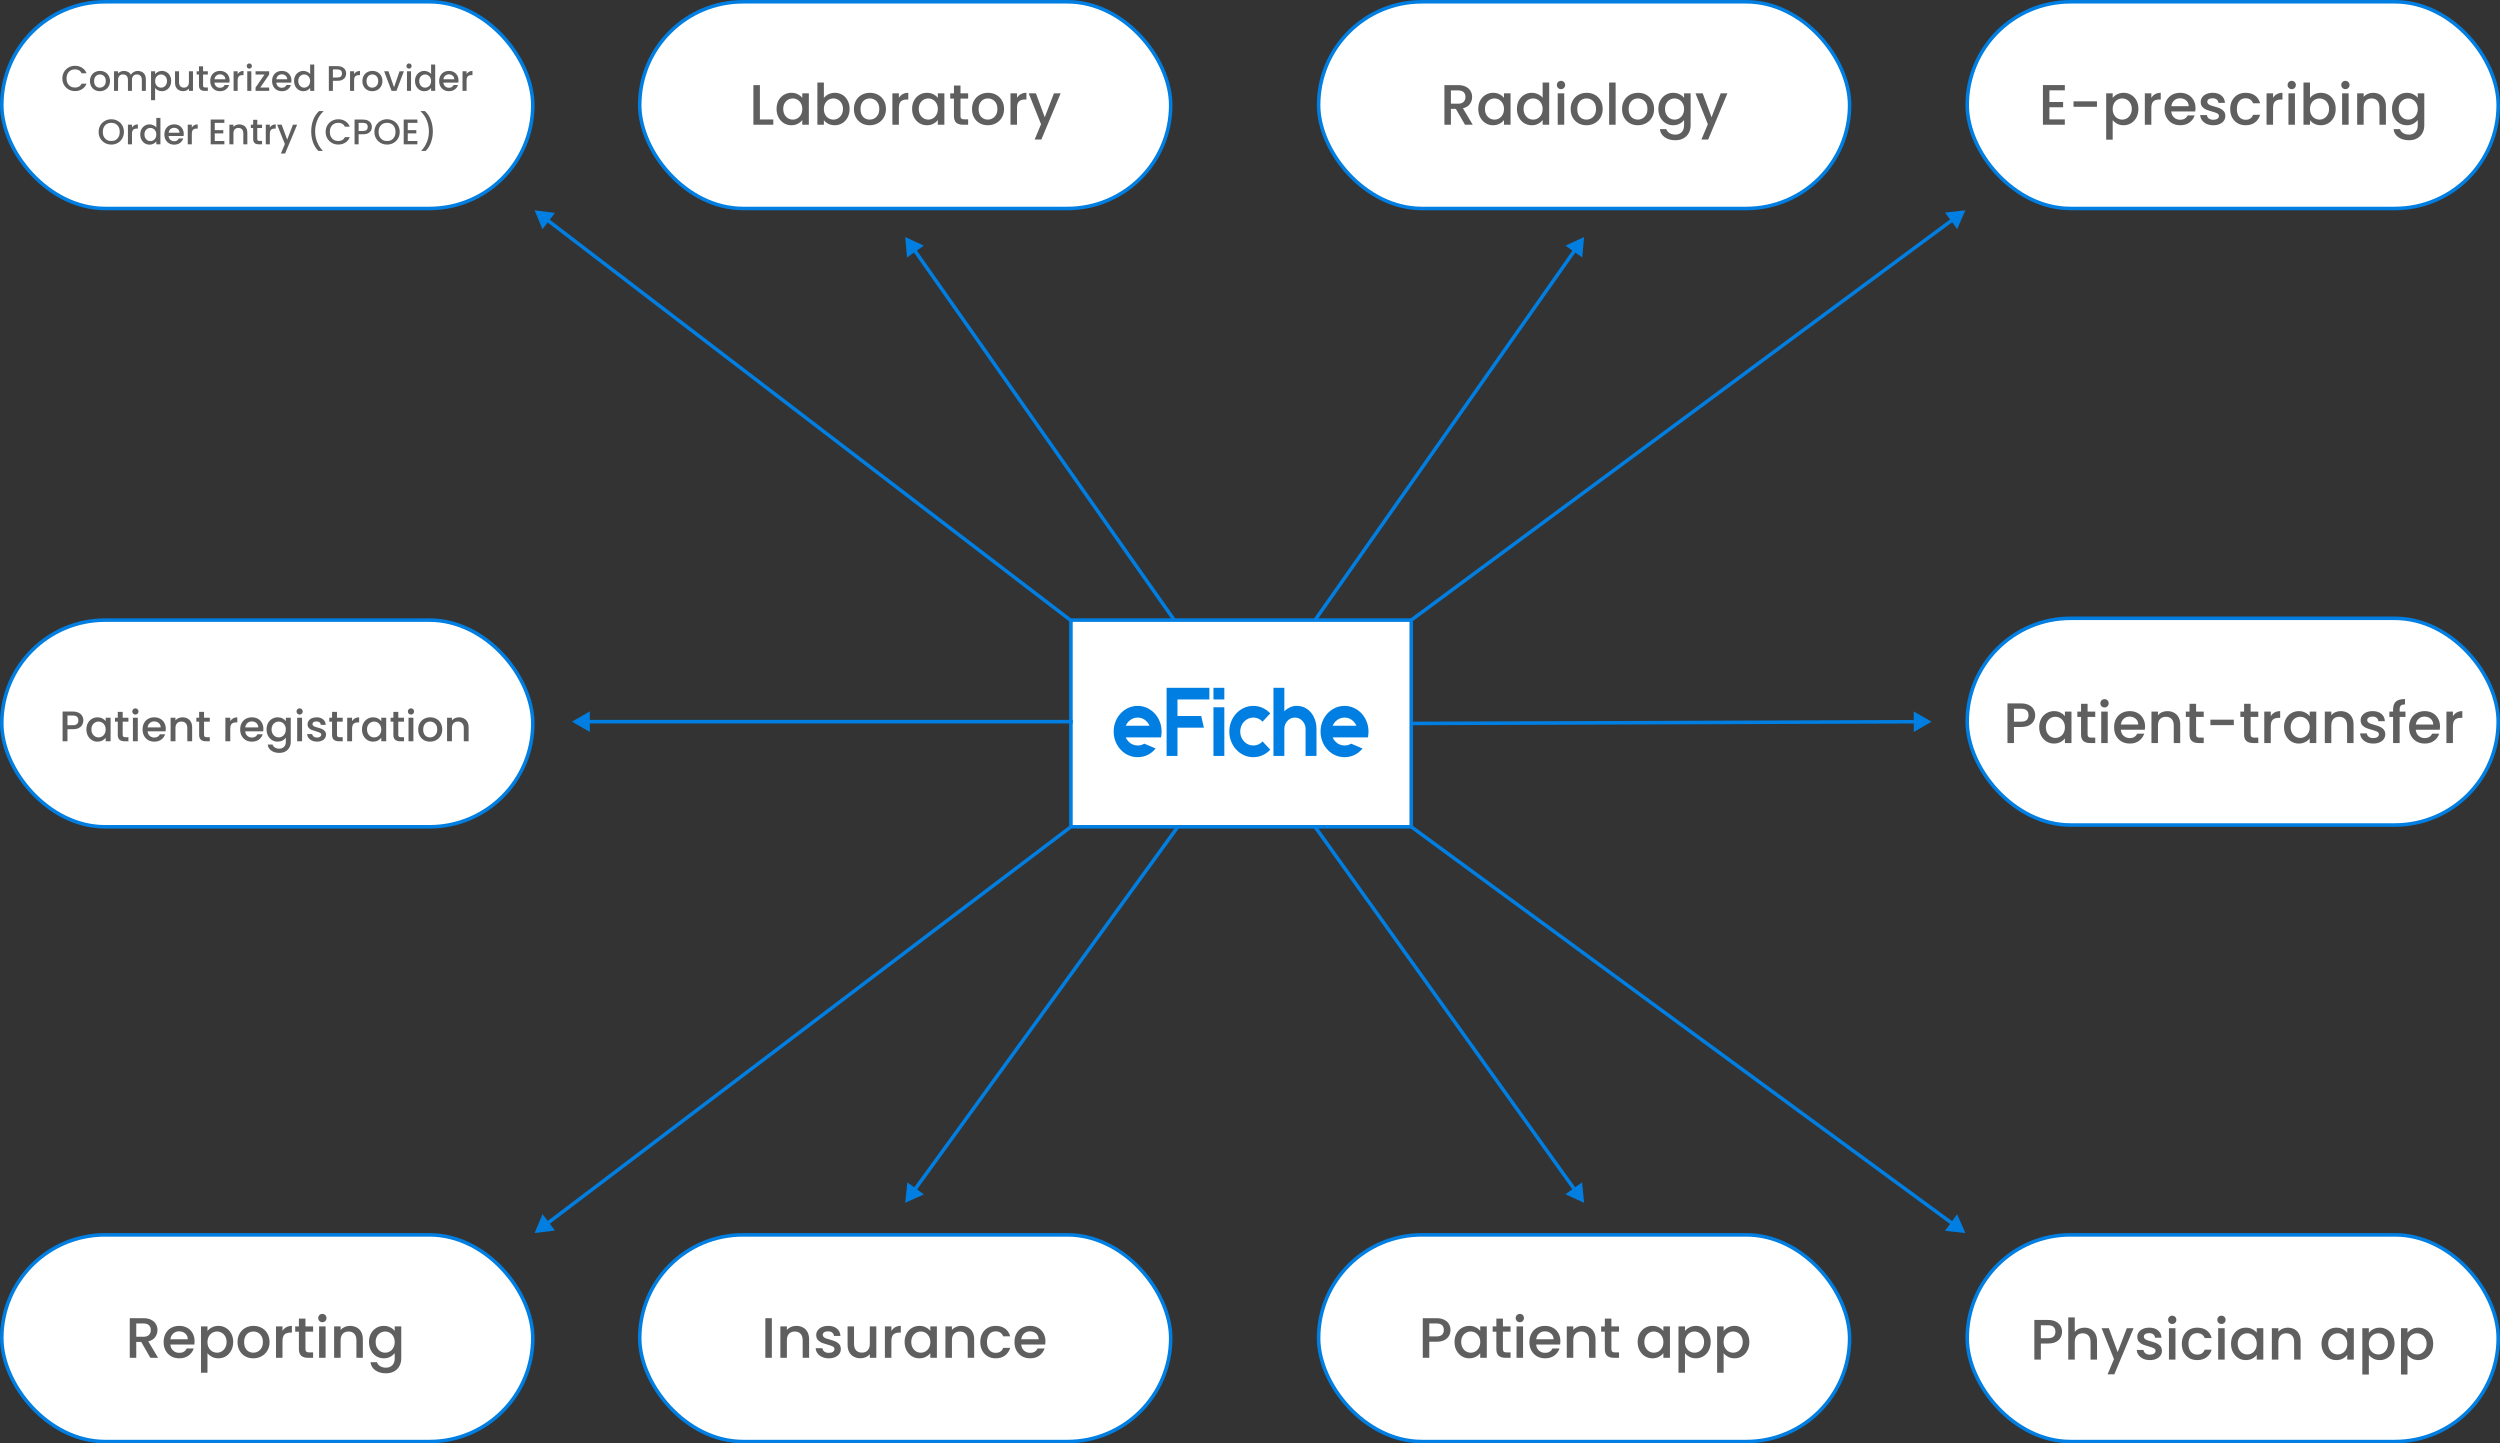
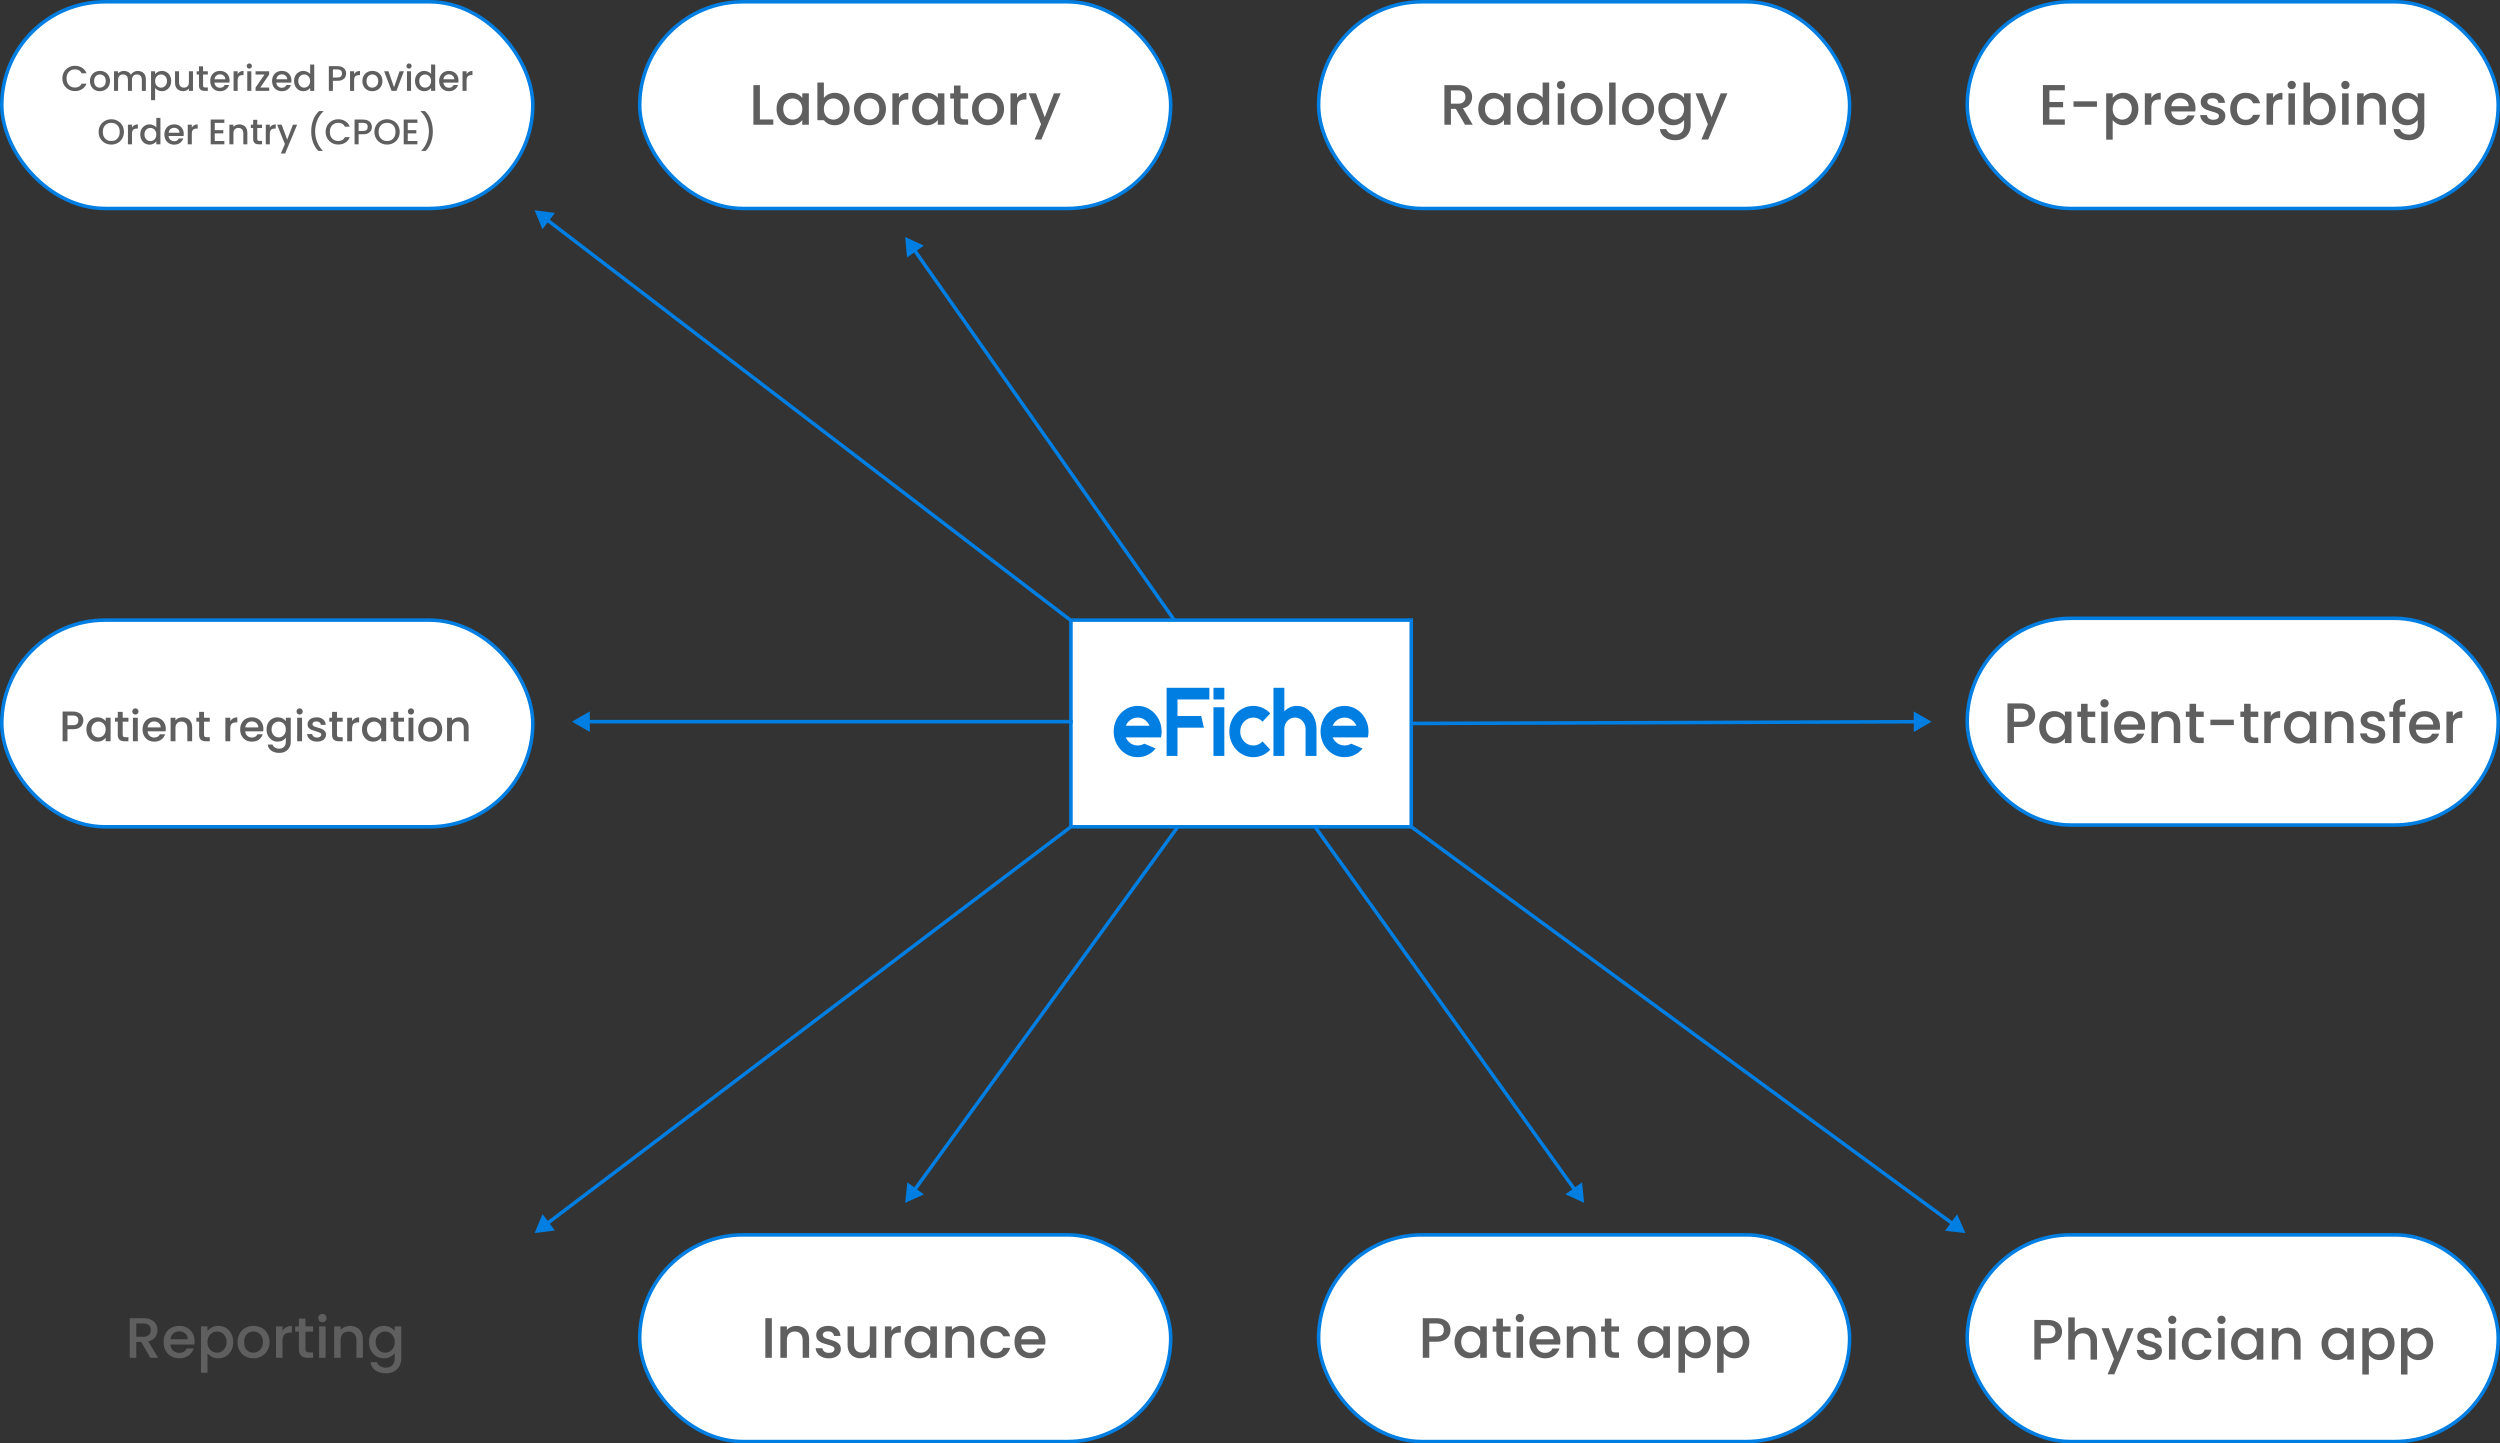
<svg xmlns="http://www.w3.org/2000/svg" width="1403" height="810" viewBox="0 0 1403 810" fill="none">
  <rect x="0" y="0" width="1403" height="810" fill="#333333" stroke="none" />
  <rect x="601" y="348" width="191" height="116" fill="white" stroke="#007EE1" stroke-width="2" />
  <rect x="1104" y="1" width="298" height="116" rx="58" fill="white" stroke="#007EE1" stroke-width="2" />
  <rect x="1104" y="347" width="298" height="116" rx="58" fill="white" stroke="#007EE1" stroke-width="2" />
  <rect x="1104" y="693" width="298" height="116" rx="58" fill="white" stroke="#007EE1" stroke-width="2" />
-   <rect x="1" y="693" width="298" height="116" rx="58" fill="white" stroke="#007EE1" stroke-width="2" />
  <rect x="359" y="693" width="298" height="116" rx="58" fill="white" stroke="#007EE1" stroke-width="2" />
  <rect x="740" y="693" width="298" height="116" rx="58" fill="white" stroke="#007EE1" stroke-width="2" />
  <rect x="1" y="348" width="298" height="116" rx="58" fill="white" stroke="#007EE1" stroke-width="2" />
  <rect x="1" y="1" width="298" height="116" rx="58" fill="white" stroke="#007EE1" stroke-width="2" />
  <rect x="359" y="1" width="298" height="116" rx="58" fill="white" stroke="#007EE1" stroke-width="2" />
  <rect x="740" y="1" width="298" height="116" rx="58" fill="white" stroke="#007EE1" stroke-width="2" />
  <g clip-path="url(#clip0_1_119)">
    <path d="M651.535 413.841H645.12H631.778C632.119 414.677 632.608 415.425 633.246 416.085C633.961 416.851 634.758 417.423 635.637 417.8C636.528 418.177 637.462 418.366 638.441 418.366C639.837 418.366 641.079 418.024 642.168 417.34L648.534 420.063C647.313 421.594 645.835 422.791 644.097 423.651C642.371 424.499 640.486 424.924 638.441 424.924C636.572 424.924 634.824 424.552 633.196 423.81C631.569 423.067 630.145 422.037 628.925 420.717C627.694 419.409 626.732 417.882 626.039 416.138C625.346 414.394 625 412.538 625 410.57C625 408.567 625.346 406.693 626.039 404.949C626.732 403.193 627.694 401.661 628.925 400.353C630.145 399.045 631.569 398.02 633.196 397.278C634.824 396.523 636.572 396.146 638.441 396.146C640.31 396.146 642.058 396.523 643.685 397.278C645.323 398.02 646.753 399.045 647.973 400.353C649.193 401.661 650.15 403.193 650.843 404.949C651.546 406.693 651.898 408.567 651.898 410.57C651.898 411.737 651.777 412.827 651.535 413.841ZM638.441 402.704C636.473 402.704 634.741 403.47 633.246 405.002C632.608 405.686 632.119 406.446 631.778 407.282H645.12C644.779 406.446 644.284 405.686 643.636 405.002C642.217 403.47 640.486 402.704 638.441 402.704ZM678.697 392.54H660.804V401.82H674.112L675.63 408.378H660.804V424.216H654.702V386H678.697V392.54ZM687.092 424.216H680.99V396.906H687.092V424.216ZM680.99 392.54V386H687.092V392.54H680.99ZM708.547 416.085L712.868 420.717C711.648 422.037 710.224 423.067 708.597 423.81C706.97 424.552 705.221 424.924 703.352 424.924C701.483 424.924 699.735 424.552 698.108 423.81C696.47 423.067 695.04 422.037 693.82 420.717C692.6 419.409 691.643 417.882 690.95 416.138C690.247 414.394 689.895 412.538 689.895 410.57C689.895 408.567 690.247 406.693 690.95 404.949C691.643 403.193 692.6 401.661 693.82 400.353C695.04 399.045 696.47 398.02 698.108 397.278C699.735 396.523 701.483 396.146 703.352 396.146C705.221 396.146 706.97 396.523 708.597 397.278C710.224 398.02 711.648 399.045 712.868 400.353L708.547 405.002C707.118 403.47 705.386 402.704 703.352 402.704C701.384 402.704 699.653 403.47 698.157 405.002C696.728 406.522 696.013 408.378 696.013 410.57C696.013 412.715 696.728 414.553 698.157 416.085C698.872 416.851 699.669 417.423 700.549 417.8C701.428 418.177 702.363 418.366 703.352 418.366C705.419 418.366 707.151 417.606 708.547 416.085ZM727.744 396.146C729.415 396.146 730.927 396.482 732.279 397.154C733.642 397.837 734.808 398.768 735.775 399.947C736.743 401.125 737.49 402.498 738.018 404.065C738.546 405.633 738.81 407.306 738.81 409.085V424.216H732.691V409.085C732.691 408.213 732.537 407.394 732.229 406.628C731.922 405.862 731.482 405.173 730.91 404.56C729.756 403.323 728.365 402.704 726.738 402.704C725.066 402.704 723.654 403.323 722.499 404.56C721.345 405.798 720.768 407.306 720.768 409.085V424.216H714.666V386H720.768V399.098C721.691 398.226 722.73 397.519 723.884 396.977C725.039 396.423 726.325 396.146 727.744 396.146ZM767.637 413.841H761.222H747.88C748.221 414.677 748.71 415.425 749.348 416.085C750.062 416.851 750.86 417.423 751.739 417.8C752.63 418.177 753.564 418.366 754.543 418.366C755.939 418.366 757.181 418.024 758.27 417.34L764.636 420.063C763.415 421.594 761.936 422.791 760.199 423.651C758.473 424.499 756.588 424.924 754.543 424.924C752.674 424.924 750.925 424.552 749.298 423.81C747.671 423.067 746.247 422.037 745.027 420.717C743.796 419.409 742.834 417.882 742.141 416.138C741.448 414.394 741.102 412.538 741.102 410.57C741.102 408.567 741.448 406.693 742.141 404.949C742.834 403.193 743.796 401.661 745.027 400.353C746.247 399.045 747.671 398.02 749.298 397.278C750.925 396.523 752.674 396.146 754.543 396.146C756.412 396.146 758.16 396.523 759.787 397.278C761.425 398.02 762.855 399.045 764.075 400.353C765.295 401.661 766.252 403.193 766.945 404.949C767.648 406.693 768 408.567 768 410.57C768 411.737 767.879 412.827 767.637 413.841ZM754.543 402.704C752.575 402.704 750.843 403.47 749.348 405.002C748.71 405.686 748.221 406.446 747.88 407.282H761.222C760.881 406.446 760.386 405.686 759.738 405.002C758.319 403.47 756.588 402.704 754.543 402.704Z" fill="#007EE1" />
  </g>
  <path d="M34.998 44.02C34.998 42.66 35.311 41.44 35.938 40.36C36.578 39.28 37.438 38.44 38.518 37.84C39.611 37.227 40.804 36.92 42.098 36.92C43.578 36.92 44.891 37.287 46.038 38.02C47.198 38.74 48.038 39.767 48.558 41.1H45.818C45.458 40.367 44.958 39.82 44.318 39.46C43.678 39.1 42.938 38.92 42.098 38.92C41.178 38.92 40.358 39.127 39.638 39.54C38.918 39.953 38.351 40.547 37.938 41.32C37.538 42.093 37.338 42.993 37.338 44.02C37.338 45.047 37.538 45.947 37.938 46.72C38.351 47.493 38.918 48.093 39.638 48.52C40.358 48.933 41.178 49.14 42.098 49.14C42.938 49.14 43.678 48.96 44.318 48.6C44.958 48.24 45.458 47.693 45.818 46.96H48.558C48.038 48.293 47.198 49.32 46.038 50.04C44.891 50.76 43.578 51.12 42.098 51.12C40.791 51.12 39.598 50.82 38.518 50.22C37.438 49.607 36.578 48.76 35.938 47.68C35.311 46.6 34.998 45.38 34.998 44.02ZM56.007 51.18C54.967 51.18 54.027 50.947 53.187 50.48C52.347 50 51.687 49.333 51.207 48.48C50.727 47.613 50.487 46.613 50.487 45.48C50.487 44.36 50.733 43.367 51.227 42.5C51.72 41.633 52.393 40.967 53.247 40.5C54.1 40.033 55.053 39.8 56.107 39.8C57.16 39.8 58.113 40.033 58.967 40.5C59.82 40.967 60.493 41.633 60.987 42.5C61.48 43.367 61.727 44.36 61.727 45.48C61.727 46.6 61.473 47.593 60.967 48.46C60.46 49.327 59.767 50 58.887 50.48C58.02 50.947 57.06 51.18 56.007 51.18ZM56.007 49.2C56.593 49.2 57.14 49.06 57.647 48.78C58.167 48.5 58.587 48.08 58.907 47.52C59.227 46.96 59.387 46.28 59.387 45.48C59.387 44.68 59.233 44.007 58.927 43.46C58.62 42.9 58.213 42.48 57.707 42.2C57.2 41.92 56.653 41.78 56.067 41.78C55.48 41.78 54.933 41.92 54.427 42.2C53.933 42.48 53.54 42.9 53.247 43.46C52.953 44.007 52.807 44.68 52.807 45.48C52.807 46.667 53.107 47.587 53.707 48.24C54.32 48.88 55.087 49.2 56.007 49.2ZM77.32 39.8C78.187 39.8 78.96 39.98 79.641 40.34C80.334 40.7 80.874 41.233 81.26 41.94C81.66 42.647 81.861 43.5 81.861 44.5V51H79.6V44.84C79.6 43.853 79.354 43.1 78.861 42.58C78.367 42.047 77.694 41.78 76.841 41.78C75.987 41.78 75.307 42.047 74.8 42.58C74.307 43.1 74.061 43.853 74.061 44.84V51H71.8V44.84C71.8 43.853 71.554 43.1 71.061 42.58C70.567 42.047 69.894 41.78 69.04 41.78C68.187 41.78 67.507 42.047 67.001 42.58C66.507 43.1 66.26 43.853 66.26 44.84V51H63.98V39.98H66.26V41.24C66.634 40.787 67.107 40.433 67.68 40.18C68.254 39.927 68.867 39.8 69.52 39.8C70.4 39.8 71.187 39.987 71.88 40.36C72.574 40.733 73.107 41.273 73.481 41.98C73.814 41.313 74.334 40.787 75.04 40.4C75.747 40 76.507 39.8 77.32 39.8ZM87.042 41.6C87.428 41.093 87.955 40.667 88.622 40.32C89.288 39.973 90.042 39.8 90.882 39.8C91.842 39.8 92.715 40.04 93.502 40.52C94.302 40.987 94.928 41.647 95.382 42.5C95.835 43.353 96.062 44.333 96.062 45.44C96.062 46.547 95.835 47.54 95.382 48.42C94.928 49.287 94.302 49.967 93.502 50.46C92.715 50.94 91.842 51.18 90.882 51.18C90.042 51.18 89.295 51.013 88.642 50.68C87.988 50.333 87.455 49.907 87.042 49.4V56.24H84.762V39.98H87.042V41.6ZM93.742 45.44C93.742 44.68 93.582 44.027 93.262 43.48C92.955 42.92 92.542 42.5 92.022 42.22C91.515 41.927 90.968 41.78 90.382 41.78C89.808 41.78 89.262 41.927 88.742 42.22C88.235 42.513 87.822 42.94 87.502 43.5C87.195 44.06 87.042 44.72 87.042 45.48C87.042 46.24 87.195 46.907 87.502 47.48C87.822 48.04 88.235 48.467 88.742 48.76C89.262 49.053 89.808 49.2 90.382 49.2C90.968 49.2 91.515 49.053 92.022 48.76C92.542 48.453 92.955 48.013 93.262 47.44C93.582 46.867 93.742 46.2 93.742 45.44ZM108.296 39.98V51H106.016V49.7C105.656 50.153 105.183 50.513 104.596 50.78C104.023 51.033 103.41 51.16 102.756 51.16C101.89 51.16 101.11 50.98 100.416 50.62C99.736 50.26 99.196 49.727 98.796 49.02C98.41 48.313 98.216 47.46 98.216 46.46V39.98H100.476V46.12C100.476 47.107 100.723 47.867 101.216 48.4C101.71 48.92 102.383 49.18 103.236 49.18C104.09 49.18 104.763 48.92 105.256 48.4C105.763 47.867 106.016 47.107 106.016 46.12V39.98H108.296ZM113.965 41.84V47.94C113.965 48.353 114.058 48.653 114.245 48.84C114.445 49.013 114.778 49.1 115.245 49.1H116.645V51H114.845C113.818 51 113.031 50.76 112.485 50.28C111.938 49.8 111.665 49.02 111.665 47.94V41.84H110.365V39.98H111.665V37.24H113.965V39.98H116.645V41.84H113.965ZM128.846 45.22C128.846 45.633 128.819 46.007 128.766 46.34H120.346C120.413 47.22 120.739 47.927 121.326 48.46C121.913 48.993 122.633 49.26 123.486 49.26C124.713 49.26 125.579 48.747 126.086 47.72H128.546C128.213 48.733 127.606 49.567 126.726 50.22C125.859 50.86 124.779 51.18 123.486 51.18C122.433 51.18 121.486 50.947 120.646 50.48C119.819 50 119.166 49.333 118.686 48.48C118.219 47.613 117.986 46.613 117.986 45.48C117.986 44.347 118.213 43.353 118.666 42.5C119.133 41.633 119.779 40.967 120.606 40.5C121.446 40.033 122.406 39.8 123.486 39.8C124.526 39.8 125.453 40.027 126.266 40.48C127.079 40.933 127.713 41.573 128.166 42.4C128.619 43.213 128.846 44.153 128.846 45.22ZM126.466 44.5C126.453 43.66 126.153 42.987 125.566 42.48C124.979 41.973 124.253 41.72 123.386 41.72C122.599 41.72 121.926 41.973 121.366 42.48C120.806 42.973 120.473 43.647 120.366 44.5H126.466ZM133.37 41.58C133.703 41.02 134.143 40.587 134.69 40.28C135.25 39.96 135.91 39.8 136.67 39.8V42.16H136.09C135.197 42.16 134.517 42.387 134.05 42.84C133.597 43.293 133.37 44.08 133.37 45.2V51H131.09V39.98H133.37V41.58ZM139.926 38.52C139.512 38.52 139.166 38.38 138.886 38.1C138.606 37.82 138.466 37.473 138.466 37.06C138.466 36.647 138.606 36.3 138.886 36.02C139.166 35.74 139.512 35.6 139.926 35.6C140.326 35.6 140.666 35.74 140.946 36.02C141.226 36.3 141.366 36.647 141.366 37.06C141.366 37.473 141.226 37.82 140.946 38.1C140.666 38.38 140.326 38.52 139.926 38.52ZM141.046 39.98V51H138.766V39.98H141.046ZM146.059 49.14H151.059V51H143.419V49.14L148.439 41.84H143.419V39.98H151.059V41.84L146.059 49.14ZM163.553 45.22C163.553 45.633 163.526 46.007 163.473 46.34H155.053C155.12 47.22 155.446 47.927 156.033 48.46C156.62 48.993 157.34 49.26 158.193 49.26C159.42 49.26 160.286 48.747 160.793 47.72H163.253C162.92 48.733 162.313 49.567 161.433 50.22C160.566 50.86 159.486 51.18 158.193 51.18C157.14 51.18 156.193 50.947 155.353 50.48C154.526 50 153.873 49.333 153.393 48.48C152.926 47.613 152.693 46.613 152.693 45.48C152.693 44.347 152.92 43.353 153.373 42.5C153.84 41.633 154.486 40.967 155.313 40.5C156.153 40.033 157.113 39.8 158.193 39.8C159.233 39.8 160.16 40.027 160.973 40.48C161.786 40.933 162.42 41.573 162.873 42.4C163.326 43.213 163.553 44.153 163.553 45.22ZM161.173 44.5C161.16 43.66 160.86 42.987 160.273 42.48C159.686 41.973 158.96 41.72 158.093 41.72C157.306 41.72 156.633 41.973 156.073 42.48C155.513 42.973 155.18 43.647 155.073 44.5H161.173ZM165.037 45.44C165.037 44.333 165.264 43.353 165.717 42.5C166.184 41.647 166.81 40.987 167.597 40.52C168.397 40.04 169.284 39.8 170.257 39.8C170.977 39.8 171.684 39.96 172.377 40.28C173.084 40.587 173.644 41 174.057 41.52V36.2H176.357V51H174.057V49.34C173.684 49.873 173.164 50.313 172.497 50.66C171.844 51.007 171.09 51.18 170.237 51.18C169.277 51.18 168.397 50.94 167.597 50.46C166.81 49.967 166.184 49.287 165.717 48.42C165.264 47.54 165.037 46.547 165.037 45.44ZM174.057 45.48C174.057 44.72 173.897 44.06 173.577 43.5C173.27 42.94 172.864 42.513 172.357 42.22C171.85 41.927 171.304 41.78 170.717 41.78C170.13 41.78 169.584 41.927 169.077 42.22C168.57 42.5 168.157 42.92 167.837 43.48C167.53 44.027 167.377 44.68 167.377 45.44C167.377 46.2 167.53 46.867 167.837 47.44C168.157 48.013 168.57 48.453 169.077 48.76C169.597 49.053 170.144 49.2 170.717 49.2C171.304 49.2 171.85 49.053 172.357 48.76C172.864 48.467 173.27 48.04 173.577 47.48C173.897 46.907 174.057 46.24 174.057 45.48ZM194.267 41.24C194.267 41.947 194.1 42.613 193.767 43.24C193.434 43.867 192.9 44.38 192.167 44.78C191.434 45.167 190.494 45.36 189.347 45.36H186.827V51H184.547V37.1H189.347C190.414 37.1 191.314 37.287 192.047 37.66C192.794 38.02 193.347 38.513 193.707 39.14C194.08 39.767 194.267 40.467 194.267 41.24ZM189.347 43.5C190.214 43.5 190.86 43.307 191.287 42.92C191.714 42.52 191.927 41.96 191.927 41.24C191.927 39.72 191.067 38.96 189.347 38.96H186.827V43.5H189.347ZM198.721 41.58C199.055 41.02 199.495 40.587 200.041 40.28C200.601 39.96 201.261 39.8 202.021 39.8V42.16H201.441C200.548 42.16 199.868 42.387 199.401 42.84C198.948 43.293 198.721 44.08 198.721 45.2V51H196.441V39.98H198.721V41.58ZM208.897 51.18C207.857 51.18 206.917 50.947 206.077 50.48C205.237 50 204.577 49.333 204.097 48.48C203.617 47.613 203.377 46.613 203.377 45.48C203.377 44.36 203.624 43.367 204.117 42.5C204.611 41.633 205.284 40.967 206.137 40.5C206.991 40.033 207.944 39.8 208.997 39.8C210.051 39.8 211.004 40.033 211.857 40.5C212.711 40.967 213.384 41.633 213.877 42.5C214.371 43.367 214.617 44.36 214.617 45.48C214.617 46.6 214.364 47.593 213.857 48.46C213.351 49.327 212.657 50 211.777 50.48C210.911 50.947 209.951 51.18 208.897 51.18ZM208.897 49.2C209.484 49.2 210.031 49.06 210.537 48.78C211.057 48.5 211.477 48.08 211.797 47.52C212.117 46.96 212.277 46.28 212.277 45.48C212.277 44.68 212.124 44.007 211.817 43.46C211.511 42.9 211.104 42.48 210.597 42.2C210.091 41.92 209.544 41.78 208.957 41.78C208.371 41.78 207.824 41.92 207.317 42.2C206.824 42.48 206.431 42.9 206.137 43.46C205.844 44.007 205.697 44.68 205.697 45.48C205.697 46.667 205.997 47.587 206.597 48.24C207.211 48.88 207.977 49.2 208.897 49.2ZM221.131 48.96L224.251 39.98H226.671L222.471 51H219.751L215.571 39.98H218.011L221.131 48.96ZM229.555 38.52C229.141 38.52 228.795 38.38 228.515 38.1C228.235 37.82 228.095 37.473 228.095 37.06C228.095 36.647 228.235 36.3 228.515 36.02C228.795 35.74 229.141 35.6 229.555 35.6C229.955 35.6 230.295 35.74 230.575 36.02C230.855 36.3 230.995 36.647 230.995 37.06C230.995 37.473 230.855 37.82 230.575 38.1C230.295 38.38 229.955 38.52 229.555 38.52ZM230.675 39.98V51H228.395V39.98H230.675ZM232.908 45.44C232.908 44.333 233.135 43.353 233.588 42.5C234.055 41.647 234.681 40.987 235.468 40.52C236.268 40.04 237.155 39.8 238.128 39.8C238.848 39.8 239.555 39.96 240.248 40.28C240.955 40.587 241.515 41 241.928 41.52V36.2H244.228V51H241.928V49.34C241.555 49.873 241.035 50.313 240.368 50.66C239.715 51.007 238.961 51.18 238.108 51.18C237.148 51.18 236.268 50.94 235.468 50.46C234.681 49.967 234.055 49.287 233.588 48.42C233.135 47.54 232.908 46.547 232.908 45.44ZM241.928 45.48C241.928 44.72 241.768 44.06 241.448 43.5C241.141 42.94 240.735 42.513 240.228 42.22C239.721 41.927 239.175 41.78 238.588 41.78C238.001 41.78 237.455 41.927 236.948 42.22C236.441 42.5 236.028 42.92 235.708 43.48C235.401 44.027 235.248 44.68 235.248 45.44C235.248 46.2 235.401 46.867 235.708 47.44C236.028 48.013 236.441 48.453 236.948 48.76C237.468 49.053 238.015 49.2 238.588 49.2C239.175 49.2 239.721 49.053 240.228 48.76C240.735 48.467 241.141 48.04 241.448 47.48C241.768 46.907 241.928 46.24 241.928 45.48ZM257.323 45.22C257.323 45.633 257.296 46.007 257.243 46.34H248.823C248.889 47.22 249.216 47.927 249.803 48.46C250.389 48.993 251.109 49.26 251.963 49.26C253.189 49.26 254.056 48.747 254.563 47.72H257.023C256.689 48.733 256.083 49.567 255.203 50.22C254.336 50.86 253.256 51.18 251.963 51.18C250.909 51.18 249.963 50.947 249.123 50.48C248.296 50 247.643 49.333 247.163 48.48C246.696 47.613 246.463 46.613 246.463 45.48C246.463 44.347 246.689 43.353 247.143 42.5C247.609 41.633 248.256 40.967 249.083 40.5C249.923 40.033 250.883 39.8 251.963 39.8C253.003 39.8 253.929 40.027 254.743 40.48C255.556 40.933 256.189 41.573 256.643 42.4C257.096 43.213 257.323 44.153 257.323 45.22ZM254.943 44.5C254.929 43.66 254.629 42.987 254.043 42.48C253.456 41.973 252.729 41.72 251.863 41.72C251.076 41.72 250.403 41.973 249.843 42.48C249.283 42.973 248.949 43.647 248.843 44.5H254.943ZM261.846 41.58C262.18 41.02 262.62 40.587 263.166 40.28C263.726 39.96 264.386 39.8 265.146 39.8V42.16H264.566C263.673 42.16 262.993 42.387 262.526 42.84C262.073 43.293 261.846 44.08 261.846 45.2V51H259.566V39.98H261.846V41.58ZM62.449 81.14C61.156 81.14 59.963 80.84 58.869 80.24C57.789 79.627 56.929 78.78 56.289 77.7C55.663 76.607 55.349 75.38 55.349 74.02C55.349 72.66 55.663 71.44 56.289 70.36C56.929 69.28 57.789 68.44 58.869 67.84C59.963 67.227 61.156 66.92 62.449 66.92C63.756 66.92 64.949 67.227 66.029 67.84C67.123 68.44 67.983 69.28 68.609 70.36C69.236 71.44 69.549 72.66 69.549 74.02C69.549 75.38 69.236 76.607 68.609 77.7C67.983 78.78 67.123 79.627 66.029 80.24C64.949 80.84 63.756 81.14 62.449 81.14ZM62.449 79.16C63.369 79.16 64.189 78.953 64.909 78.54C65.629 78.113 66.189 77.513 66.589 76.74C67.003 75.953 67.209 75.047 67.209 74.02C67.209 72.993 67.003 72.093 66.589 71.32C66.189 70.547 65.629 69.953 64.909 69.54C64.189 69.127 63.369 68.92 62.449 68.92C61.529 68.92 60.709 69.127 59.989 69.54C59.269 69.953 58.703 70.547 58.289 71.32C57.889 72.093 57.689 72.993 57.689 74.02C57.689 75.047 57.889 75.953 58.289 76.74C58.703 77.513 59.269 78.113 59.989 78.54C60.709 78.953 61.529 79.16 62.449 79.16ZM74.073 71.58C74.406 71.02 74.846 70.587 75.393 70.28C75.953 69.96 76.613 69.8 77.373 69.8V72.16H76.793C75.9 72.16 75.22 72.387 74.753 72.84C74.3 73.293 74.073 74.08 74.073 75.2V81H71.793V69.98H74.073V71.58ZM78.709 75.44C78.709 74.333 78.935 73.353 79.389 72.5C79.855 71.647 80.482 70.987 81.269 70.52C82.069 70.04 82.955 69.8 83.929 69.8C84.649 69.8 85.355 69.96 86.049 70.28C86.755 70.587 87.315 71 87.729 71.52V66.2H90.029V81H87.729V79.34C87.355 79.873 86.835 80.313 86.169 80.66C85.515 81.007 84.762 81.18 83.909 81.18C82.949 81.18 82.069 80.94 81.269 80.46C80.482 79.967 79.855 79.287 79.389 78.42C78.935 77.54 78.709 76.547 78.709 75.44ZM87.729 75.48C87.729 74.72 87.569 74.06 87.249 73.5C86.942 72.94 86.535 72.513 86.029 72.22C85.522 71.927 84.975 71.78 84.389 71.78C83.802 71.78 83.255 71.927 82.749 72.22C82.242 72.5 81.829 72.92 81.509 73.48C81.202 74.027 81.049 74.68 81.049 75.44C81.049 76.2 81.202 76.867 81.509 77.44C81.829 78.013 82.242 78.453 82.749 78.76C83.269 79.053 83.815 79.2 84.389 79.2C84.975 79.2 85.522 79.053 86.029 78.76C86.535 78.467 86.942 78.04 87.249 77.48C87.569 76.907 87.729 76.24 87.729 75.48ZM103.123 75.22C103.123 75.633 103.097 76.007 103.043 76.34H94.623C94.69 77.22 95.017 77.927 95.603 78.46C96.19 78.993 96.91 79.26 97.763 79.26C98.99 79.26 99.857 78.747 100.363 77.72H102.823C102.49 78.733 101.883 79.567 101.003 80.22C100.137 80.86 99.057 81.18 97.763 81.18C96.71 81.18 95.763 80.947 94.923 80.48C94.097 80 93.443 79.333 92.963 78.48C92.497 77.613 92.263 76.613 92.263 75.48C92.263 74.347 92.49 73.353 92.943 72.5C93.41 71.633 94.057 70.967 94.883 70.5C95.723 70.033 96.683 69.8 97.763 69.8C98.803 69.8 99.73 70.027 100.543 70.48C101.357 70.933 101.99 71.573 102.443 72.4C102.897 73.213 103.123 74.153 103.123 75.22ZM100.743 74.5C100.73 73.66 100.43 72.987 99.843 72.48C99.257 71.973 98.53 71.72 97.663 71.72C96.877 71.72 96.203 71.973 95.643 72.48C95.083 72.973 94.75 73.647 94.643 74.5H100.743ZM107.647 71.58C107.981 71.02 108.421 70.587 108.967 70.28C109.527 69.96 110.187 69.8 110.947 69.8V72.16H110.367C109.474 72.16 108.794 72.387 108.327 72.84C107.874 73.293 107.647 74.08 107.647 75.2V81H105.367V69.98H107.647V71.58ZM120.518 68.94V73.02H125.318V74.88H120.518V79.14H125.918V81H118.238V67.08H125.918V68.94H120.518ZM134.287 69.8C135.153 69.8 135.927 69.98 136.607 70.34C137.3 70.7 137.84 71.233 138.227 71.94C138.613 72.647 138.807 73.5 138.807 74.5V81H136.547V74.84C136.547 73.853 136.3 73.1 135.807 72.58C135.313 72.047 134.64 71.78 133.787 71.78C132.933 71.78 132.253 72.047 131.747 72.58C131.253 73.1 131.007 73.853 131.007 74.84V81H128.727V69.98H131.007V71.24C131.38 70.787 131.853 70.433 132.427 70.18C133.013 69.927 133.633 69.8 134.287 69.8ZM144.375 71.84V77.94C144.375 78.353 144.468 78.653 144.655 78.84C144.855 79.013 145.188 79.1 145.655 79.1H147.055V81H145.255C144.228 81 143.442 80.76 142.895 80.28C142.348 79.8 142.075 79.02 142.075 77.94V71.84H140.775V69.98H142.075V67.24H144.375V69.98H147.055V71.84H144.375ZM151.436 71.58C151.77 71.02 152.21 70.587 152.756 70.28C153.316 69.96 153.976 69.8 154.736 69.8V72.16H154.156C153.263 72.16 152.583 72.387 152.116 72.84C151.663 73.293 151.436 74.08 151.436 75.2V81H149.156V69.98H151.436V71.58ZM166.752 69.98L159.992 86.18H157.632L159.872 80.82L155.532 69.98H158.072L161.172 78.38L164.392 69.98H166.752ZM178.708 84.72C177.401 83.467 176.395 81.873 175.688 79.94C174.995 78.007 174.648 75.933 174.648 73.72C174.648 71.453 175.021 69.313 175.768 67.3C176.528 65.287 177.641 63.627 179.108 62.32H181.468V62.54C179.935 63.953 178.781 65.647 178.008 67.62C177.235 69.593 176.848 71.627 176.848 73.72C176.848 75.733 177.208 77.68 177.928 79.56C178.648 81.44 179.695 83.087 181.068 84.5V84.72H178.708ZM182.752 74.02C182.752 72.66 183.065 71.44 183.692 70.36C184.332 69.28 185.192 68.44 186.272 67.84C187.365 67.227 188.558 66.92 189.852 66.92C191.332 66.92 192.645 67.287 193.792 68.02C194.952 68.74 195.792 69.767 196.312 71.1H193.572C193.212 70.367 192.712 69.82 192.072 69.46C191.432 69.1 190.692 68.92 189.852 68.92C188.932 68.92 188.112 69.127 187.392 69.54C186.672 69.953 186.105 70.547 185.692 71.32C185.292 72.093 185.092 72.993 185.092 74.02C185.092 75.047 185.292 75.947 185.692 76.72C186.105 77.493 186.672 78.093 187.392 78.52C188.112 78.933 188.932 79.14 189.852 79.14C190.692 79.14 191.432 78.96 192.072 78.6C192.712 78.24 193.212 77.693 193.572 76.96H196.312C195.792 78.293 194.952 79.32 193.792 80.04C192.645 80.76 191.332 81.12 189.852 81.12C188.545 81.12 187.352 80.82 186.272 80.22C185.192 79.607 184.332 78.76 183.692 77.68C183.065 76.6 182.752 75.38 182.752 74.02ZM208.7 71.24C208.7 71.947 208.534 72.613 208.2 73.24C207.867 73.867 207.334 74.38 206.6 74.78C205.867 75.167 204.927 75.36 203.78 75.36H201.26V81H198.98V67.1H203.78C204.847 67.1 205.747 67.287 206.48 67.66C207.227 68.02 207.78 68.513 208.14 69.14C208.514 69.767 208.7 70.467 208.7 71.24ZM203.78 73.5C204.647 73.5 205.294 73.307 205.72 72.92C206.147 72.52 206.36 71.96 206.36 71.24C206.36 69.72 205.5 68.96 203.78 68.96H201.26V73.5H203.78ZM217.215 81.14C215.922 81.14 214.728 80.84 213.635 80.24C212.555 79.627 211.695 78.78 211.055 77.7C210.428 76.607 210.115 75.38 210.115 74.02C210.115 72.66 210.428 71.44 211.055 70.36C211.695 69.28 212.555 68.44 213.635 67.84C214.728 67.227 215.922 66.92 217.215 66.92C218.522 66.92 219.715 67.227 220.795 67.84C221.888 68.44 222.748 69.28 223.375 70.36C224.002 71.44 224.315 72.66 224.315 74.02C224.315 75.38 224.002 76.607 223.375 77.7C222.748 78.78 221.888 79.627 220.795 80.24C219.715 80.84 218.522 81.14 217.215 81.14ZM217.215 79.16C218.135 79.16 218.955 78.953 219.675 78.54C220.395 78.113 220.955 77.513 221.355 76.74C221.768 75.953 221.975 75.047 221.975 74.02C221.975 72.993 221.768 72.093 221.355 71.32C220.955 70.547 220.395 69.953 219.675 69.54C218.955 69.127 218.135 68.92 217.215 68.92C216.295 68.92 215.475 69.127 214.755 69.54C214.035 69.953 213.468 70.547 213.055 71.32C212.655 72.093 212.455 72.993 212.455 74.02C212.455 75.047 212.655 75.953 213.055 76.74C213.468 77.513 214.035 78.113 214.755 78.54C215.475 78.953 216.295 79.16 217.215 79.16ZM228.839 68.94V73.02H233.639V74.88H228.839V79.14H234.239V81H226.559V67.08H234.239V68.94H228.839ZM236.487 84.72V84.5C237.86 83.087 238.907 81.44 239.627 79.56C240.347 77.68 240.707 75.733 240.707 73.72C240.707 71.627 240.32 69.593 239.547 67.62C238.774 65.647 237.62 63.953 236.087 62.54V62.32H238.447C239.914 63.627 241.02 65.287 241.767 67.3C242.527 69.313 242.907 71.453 242.907 73.72C242.907 75.933 242.554 78.007 241.847 79.94C241.154 81.873 240.154 83.467 238.847 84.72H236.487Z" fill="#5F5F5F" />
-   <path d="M426.454 67.056H433.974V70H422.806V47.76H426.454V67.056ZM435.809 61.104C435.809 59.333 436.172 57.765 436.897 56.4C437.644 55.035 438.646 53.979 439.905 53.232C441.185 52.464 442.593 52.08 444.129 52.08C445.516 52.08 446.721 52.357 447.745 52.912C448.79 53.445 449.622 54.117 450.241 54.928V52.368H453.921V70H450.241V67.376C449.622 68.208 448.78 68.901 447.713 69.456C446.646 70.011 445.43 70.288 444.065 70.288C442.55 70.288 441.164 69.904 439.905 69.136C438.646 68.347 437.644 67.259 436.897 65.872C436.172 64.464 435.809 62.875 435.809 61.104ZM450.241 61.168C450.241 59.952 449.985 58.896 449.473 58C448.982 57.104 448.332 56.421 447.521 55.952C446.71 55.483 445.836 55.248 444.897 55.248C443.958 55.248 443.084 55.483 442.273 55.952C441.462 56.4 440.801 57.072 440.289 57.968C439.798 58.843 439.553 59.888 439.553 61.104C439.553 62.32 439.798 63.387 440.289 64.304C440.801 65.221 441.462 65.925 442.273 66.416C443.105 66.885 443.98 67.12 444.897 67.12C445.836 67.12 446.71 66.885 447.521 66.416C448.332 65.947 448.982 65.264 449.473 64.368C449.985 63.451 450.241 62.384 450.241 61.168ZM462.361 54.992C462.979 54.139 463.822 53.445 464.889 52.912C465.977 52.357 467.182 52.08 468.505 52.08C470.062 52.08 471.47 52.453 472.729 53.2C473.987 53.947 474.979 55.013 475.705 56.4C476.43 57.765 476.793 59.333 476.793 61.104C476.793 62.875 476.43 64.464 475.705 65.872C474.979 67.259 473.977 68.347 472.697 69.136C471.438 69.904 470.041 70.288 468.505 70.288C467.139 70.288 465.923 70.021 464.857 69.488C463.811 68.955 462.979 68.272 462.361 67.44V70H458.713V46.32H462.361V54.992ZM473.081 61.104C473.081 59.888 472.825 58.843 472.312 57.968C471.822 57.072 471.161 56.4 470.329 55.952C469.518 55.483 468.643 55.248 467.705 55.248C466.787 55.248 465.913 55.483 465.081 55.952C464.27 56.421 463.609 57.104 463.097 58C462.606 58.896 462.361 59.952 462.361 61.168C462.361 62.384 462.606 63.451 463.097 64.368C463.609 65.264 464.27 65.947 465.081 66.416C465.913 66.885 466.787 67.12 467.705 67.12C468.643 67.12 469.518 66.885 470.329 66.416C471.161 65.925 471.822 65.221 472.312 64.304C472.825 63.387 473.081 62.32 473.081 61.104ZM488.048 70.288C486.384 70.288 484.88 69.915 483.536 69.168C482.192 68.4 481.136 67.333 480.368 65.968C479.6 64.581 479.216 62.981 479.216 61.168C479.216 59.376 479.611 57.787 480.4 56.4C481.189 55.013 482.267 53.947 483.632 53.2C484.997 52.453 486.523 52.08 488.208 52.08C489.893 52.08 491.419 52.453 492.784 53.2C494.149 53.947 495.227 55.013 496.016 56.4C496.805 57.787 497.2 59.376 497.2 61.168C497.2 62.96 496.795 64.549 495.984 65.936C495.173 67.323 494.064 68.4 492.656 69.168C491.269 69.915 489.733 70.288 488.048 70.288ZM488.048 67.12C488.987 67.12 489.861 66.896 490.672 66.448C491.504 66 492.176 65.328 492.688 64.432C493.2 63.536 493.456 62.448 493.456 61.168C493.456 59.888 493.211 58.811 492.72 57.936C492.229 57.04 491.579 56.368 490.768 55.92C489.957 55.472 489.083 55.248 488.144 55.248C487.205 55.248 486.331 55.472 485.52 55.92C484.731 56.368 484.101 57.04 483.632 57.936C483.163 58.811 482.928 59.888 482.928 61.168C482.928 63.067 483.408 64.539 484.368 65.584C485.349 66.608 486.576 67.12 488.048 67.12ZM504.454 54.928C504.988 54.032 505.692 53.339 506.566 52.848C507.462 52.336 508.518 52.08 509.734 52.08V55.856H508.806C507.377 55.856 506.289 56.219 505.542 56.944C504.817 57.669 504.454 58.928 504.454 60.72V70H500.806V52.368H504.454V54.928ZM511.872 61.104C511.872 59.333 512.234 57.765 512.96 56.4C513.706 55.035 514.709 53.979 515.968 53.232C517.248 52.464 518.656 52.08 520.192 52.08C521.578 52.08 522.784 52.357 523.808 52.912C524.853 53.445 525.685 54.117 526.304 54.928V52.368H529.984V70H526.304V67.376C525.685 68.208 524.842 68.901 523.776 69.456C522.709 70.011 521.493 70.288 520.128 70.288C518.613 70.288 517.226 69.904 515.968 69.136C514.709 68.347 513.706 67.259 512.96 65.872C512.234 64.464 511.872 62.875 511.872 61.104ZM526.304 61.168C526.304 59.952 526.048 58.896 525.536 58C525.045 57.104 524.394 56.421 523.584 55.952C522.773 55.483 521.898 55.248 520.96 55.248C520.021 55.248 519.146 55.483 518.336 55.952C517.525 56.4 516.864 57.072 516.352 57.968C515.861 58.843 515.616 59.888 515.616 61.104C515.616 62.32 515.861 63.387 516.352 64.304C516.864 65.221 517.525 65.925 518.336 66.416C519.168 66.885 520.042 67.12 520.96 67.12C521.898 67.12 522.773 66.885 523.584 66.416C524.394 65.947 525.045 65.264 525.536 64.368C526.048 63.451 526.304 62.384 526.304 61.168ZM539.031 55.344V65.104C539.031 65.765 539.18 66.245 539.479 66.544C539.799 66.821 540.332 66.96 541.079 66.96H543.319V70H540.439C538.796 70 537.538 69.616 536.663 68.848C535.788 68.08 535.351 66.832 535.351 65.104V55.344H533.271V52.368H535.351V47.984H539.031V52.368H543.319V55.344H539.031ZM554.329 70.288C552.665 70.288 551.161 69.915 549.817 69.168C548.473 68.4 547.417 67.333 546.649 65.968C545.881 64.581 545.497 62.981 545.497 61.168C545.497 59.376 545.892 57.787 546.681 56.4C547.471 55.013 548.548 53.947 549.913 53.2C551.279 52.453 552.804 52.08 554.489 52.08C556.175 52.08 557.7 52.453 559.065 53.2C560.431 53.947 561.508 55.013 562.297 56.4C563.087 57.787 563.481 59.376 563.481 61.168C563.481 62.96 563.076 64.549 562.265 65.936C561.455 67.323 560.345 68.4 558.937 69.168C557.551 69.915 556.015 70.288 554.329 70.288ZM554.329 67.12C555.268 67.12 556.143 66.896 556.953 66.448C557.785 66 558.457 65.328 558.969 64.432C559.481 63.536 559.737 62.448 559.737 61.168C559.737 59.888 559.492 58.811 559.001 57.936C558.511 57.04 557.86 56.368 557.049 55.92C556.239 55.472 555.364 55.248 554.425 55.248C553.487 55.248 552.612 55.472 551.801 55.92C551.012 56.368 550.383 57.04 549.913 57.936C549.444 58.811 549.209 59.888 549.209 61.168C549.209 63.067 549.689 64.539 550.649 65.584C551.631 66.608 552.857 67.12 554.329 67.12ZM570.736 54.928C571.269 54.032 571.973 53.339 572.848 52.848C573.744 52.336 574.8 52.08 576.016 52.08V55.856H575.088C573.658 55.856 572.57 56.219 571.824 56.944C571.098 57.669 570.736 58.928 570.736 60.72V70H567.088V52.368H570.736V54.928ZM595.241 52.368L584.425 78.288H580.649L584.233 69.712L577.289 52.368H581.353L586.313 65.808L591.465 52.368H595.241Z" fill="#5F5F5F" />
+   <path d="M426.454 67.056H433.974V70H422.806V47.76H426.454V67.056ZM435.809 61.104C435.809 59.333 436.172 57.765 436.897 56.4C437.644 55.035 438.646 53.979 439.905 53.232C441.185 52.464 442.593 52.08 444.129 52.08C445.516 52.08 446.721 52.357 447.745 52.912C448.79 53.445 449.622 54.117 450.241 54.928V52.368H453.921V70H450.241V67.376C449.622 68.208 448.78 68.901 447.713 69.456C446.646 70.011 445.43 70.288 444.065 70.288C442.55 70.288 441.164 69.904 439.905 69.136C438.646 68.347 437.644 67.259 436.897 65.872C436.172 64.464 435.809 62.875 435.809 61.104ZM450.241 61.168C450.241 59.952 449.985 58.896 449.473 58C448.982 57.104 448.332 56.421 447.521 55.952C446.71 55.483 445.836 55.248 444.897 55.248C443.958 55.248 443.084 55.483 442.273 55.952C441.462 56.4 440.801 57.072 440.289 57.968C439.798 58.843 439.553 59.888 439.553 61.104C439.553 62.32 439.798 63.387 440.289 64.304C440.801 65.221 441.462 65.925 442.273 66.416C443.105 66.885 443.98 67.12 444.897 67.12C445.836 67.12 446.71 66.885 447.521 66.416C448.332 65.947 448.982 65.264 449.473 64.368C449.985 63.451 450.241 62.384 450.241 61.168ZM462.361 54.992C462.979 54.139 463.822 53.445 464.889 52.912C465.977 52.357 467.182 52.08 468.505 52.08C470.062 52.08 471.47 52.453 472.729 53.2C473.987 53.947 474.979 55.013 475.705 56.4C476.43 57.765 476.793 59.333 476.793 61.104C476.793 62.875 476.43 64.464 475.705 65.872C474.979 67.259 473.977 68.347 472.697 69.136C471.438 69.904 470.041 70.288 468.505 70.288C467.139 70.288 465.923 70.021 464.857 69.488C463.811 68.955 462.979 68.272 462.361 67.44H458.713V46.32H462.361V54.992ZM473.081 61.104C473.081 59.888 472.825 58.843 472.312 57.968C471.822 57.072 471.161 56.4 470.329 55.952C469.518 55.483 468.643 55.248 467.705 55.248C466.787 55.248 465.913 55.483 465.081 55.952C464.27 56.421 463.609 57.104 463.097 58C462.606 58.896 462.361 59.952 462.361 61.168C462.361 62.384 462.606 63.451 463.097 64.368C463.609 65.264 464.27 65.947 465.081 66.416C465.913 66.885 466.787 67.12 467.705 67.12C468.643 67.12 469.518 66.885 470.329 66.416C471.161 65.925 471.822 65.221 472.312 64.304C472.825 63.387 473.081 62.32 473.081 61.104ZM488.048 70.288C486.384 70.288 484.88 69.915 483.536 69.168C482.192 68.4 481.136 67.333 480.368 65.968C479.6 64.581 479.216 62.981 479.216 61.168C479.216 59.376 479.611 57.787 480.4 56.4C481.189 55.013 482.267 53.947 483.632 53.2C484.997 52.453 486.523 52.08 488.208 52.08C489.893 52.08 491.419 52.453 492.784 53.2C494.149 53.947 495.227 55.013 496.016 56.4C496.805 57.787 497.2 59.376 497.2 61.168C497.2 62.96 496.795 64.549 495.984 65.936C495.173 67.323 494.064 68.4 492.656 69.168C491.269 69.915 489.733 70.288 488.048 70.288ZM488.048 67.12C488.987 67.12 489.861 66.896 490.672 66.448C491.504 66 492.176 65.328 492.688 64.432C493.2 63.536 493.456 62.448 493.456 61.168C493.456 59.888 493.211 58.811 492.72 57.936C492.229 57.04 491.579 56.368 490.768 55.92C489.957 55.472 489.083 55.248 488.144 55.248C487.205 55.248 486.331 55.472 485.52 55.92C484.731 56.368 484.101 57.04 483.632 57.936C483.163 58.811 482.928 59.888 482.928 61.168C482.928 63.067 483.408 64.539 484.368 65.584C485.349 66.608 486.576 67.12 488.048 67.12ZM504.454 54.928C504.988 54.032 505.692 53.339 506.566 52.848C507.462 52.336 508.518 52.08 509.734 52.08V55.856H508.806C507.377 55.856 506.289 56.219 505.542 56.944C504.817 57.669 504.454 58.928 504.454 60.72V70H500.806V52.368H504.454V54.928ZM511.872 61.104C511.872 59.333 512.234 57.765 512.96 56.4C513.706 55.035 514.709 53.979 515.968 53.232C517.248 52.464 518.656 52.08 520.192 52.08C521.578 52.08 522.784 52.357 523.808 52.912C524.853 53.445 525.685 54.117 526.304 54.928V52.368H529.984V70H526.304V67.376C525.685 68.208 524.842 68.901 523.776 69.456C522.709 70.011 521.493 70.288 520.128 70.288C518.613 70.288 517.226 69.904 515.968 69.136C514.709 68.347 513.706 67.259 512.96 65.872C512.234 64.464 511.872 62.875 511.872 61.104ZM526.304 61.168C526.304 59.952 526.048 58.896 525.536 58C525.045 57.104 524.394 56.421 523.584 55.952C522.773 55.483 521.898 55.248 520.96 55.248C520.021 55.248 519.146 55.483 518.336 55.952C517.525 56.4 516.864 57.072 516.352 57.968C515.861 58.843 515.616 59.888 515.616 61.104C515.616 62.32 515.861 63.387 516.352 64.304C516.864 65.221 517.525 65.925 518.336 66.416C519.168 66.885 520.042 67.12 520.96 67.12C521.898 67.12 522.773 66.885 523.584 66.416C524.394 65.947 525.045 65.264 525.536 64.368C526.048 63.451 526.304 62.384 526.304 61.168ZM539.031 55.344V65.104C539.031 65.765 539.18 66.245 539.479 66.544C539.799 66.821 540.332 66.96 541.079 66.96H543.319V70H540.439C538.796 70 537.538 69.616 536.663 68.848C535.788 68.08 535.351 66.832 535.351 65.104V55.344H533.271V52.368H535.351V47.984H539.031V52.368H543.319V55.344H539.031ZM554.329 70.288C552.665 70.288 551.161 69.915 549.817 69.168C548.473 68.4 547.417 67.333 546.649 65.968C545.881 64.581 545.497 62.981 545.497 61.168C545.497 59.376 545.892 57.787 546.681 56.4C547.471 55.013 548.548 53.947 549.913 53.2C551.279 52.453 552.804 52.08 554.489 52.08C556.175 52.08 557.7 52.453 559.065 53.2C560.431 53.947 561.508 55.013 562.297 56.4C563.087 57.787 563.481 59.376 563.481 61.168C563.481 62.96 563.076 64.549 562.265 65.936C561.455 67.323 560.345 68.4 558.937 69.168C557.551 69.915 556.015 70.288 554.329 70.288ZM554.329 67.12C555.268 67.12 556.143 66.896 556.953 66.448C557.785 66 558.457 65.328 558.969 64.432C559.481 63.536 559.737 62.448 559.737 61.168C559.737 59.888 559.492 58.811 559.001 57.936C558.511 57.04 557.86 56.368 557.049 55.92C556.239 55.472 555.364 55.248 554.425 55.248C553.487 55.248 552.612 55.472 551.801 55.92C551.012 56.368 550.383 57.04 549.913 57.936C549.444 58.811 549.209 59.888 549.209 61.168C549.209 63.067 549.689 64.539 550.649 65.584C551.631 66.608 552.857 67.12 554.329 67.12ZM570.736 54.928C571.269 54.032 571.973 53.339 572.848 52.848C573.744 52.336 574.8 52.08 576.016 52.08V55.856H575.088C573.658 55.856 572.57 56.219 571.824 56.944C571.098 57.669 570.736 58.928 570.736 60.72V70H567.088V52.368H570.736V54.928ZM595.241 52.368L584.425 78.288H580.649L584.233 69.712L577.289 52.368H581.353L586.313 65.808L591.465 52.368H595.241Z" fill="#5F5F5F" />
  <path d="M822.155 70L817.035 61.104H814.251V70H810.603V47.76H818.283C819.99 47.76 821.43 48.059 822.603 48.656C823.798 49.253 824.683 50.053 825.259 51.056C825.856 52.059 826.155 53.179 826.155 54.416C826.155 55.867 825.728 57.189 824.875 58.384C824.043 59.557 822.752 60.357 821.003 60.784L826.507 70H822.155ZM814.251 58.192H818.283C819.648 58.192 820.672 57.851 821.355 57.168C822.059 56.485 822.411 55.568 822.411 54.416C822.411 53.264 822.07 52.368 821.387 51.728C820.704 51.067 819.67 50.736 818.283 50.736H814.251V58.192ZM829.606 61.104C829.606 59.333 829.969 57.765 830.694 56.4C831.441 55.035 832.443 53.979 833.702 53.232C834.982 52.464 836.39 52.08 837.926 52.08C839.313 52.08 840.518 52.357 841.542 52.912C842.587 53.445 843.419 54.117 844.038 54.928V52.368H847.718V70H844.038V67.376C843.419 68.208 842.577 68.901 841.51 69.456C840.443 70.011 839.227 70.288 837.862 70.288C836.347 70.288 834.961 69.904 833.702 69.136C832.443 68.347 831.441 67.259 830.694 65.872C829.969 64.464 829.606 62.875 829.606 61.104ZM844.038 61.168C844.038 59.952 843.782 58.896 843.27 58C842.779 57.104 842.129 56.421 841.318 55.952C840.507 55.483 839.633 55.248 838.694 55.248C837.755 55.248 836.881 55.483 836.07 55.952C835.259 56.4 834.598 57.072 834.086 57.968C833.595 58.843 833.35 59.888 833.35 61.104C833.35 62.32 833.595 63.387 834.086 64.304C834.598 65.221 835.259 65.925 836.07 66.416C836.902 66.885 837.777 67.12 838.694 67.12C839.633 67.12 840.507 66.885 841.318 66.416C842.129 65.947 842.779 65.264 843.27 64.368C843.782 63.451 844.038 62.384 844.038 61.168ZM851.293 61.104C851.293 59.333 851.656 57.765 852.381 56.4C853.128 55.035 854.131 53.979 855.389 53.232C856.669 52.464 858.088 52.08 859.645 52.08C860.797 52.08 861.928 52.336 863.037 52.848C864.168 53.339 865.064 54 865.725 54.832V46.32H869.405V70H865.725V67.344C865.128 68.197 864.296 68.901 863.229 69.456C862.184 70.011 860.979 70.288 859.613 70.288C858.077 70.288 856.669 69.904 855.389 69.136C854.131 68.347 853.128 67.259 852.381 65.872C851.656 64.464 851.293 62.875 851.293 61.104ZM865.725 61.168C865.725 59.952 865.469 58.896 864.957 58C864.467 57.104 863.816 56.421 863.005 55.952C862.195 55.483 861.32 55.248 860.381 55.248C859.443 55.248 858.568 55.483 857.757 55.952C856.947 56.4 856.285 57.072 855.773 57.968C855.283 58.843 855.037 59.888 855.037 61.104C855.037 62.32 855.283 63.387 855.773 64.304C856.285 65.221 856.947 65.925 857.757 66.416C858.589 66.885 859.464 67.12 860.381 67.12C861.32 67.12 862.195 66.885 863.005 66.416C863.816 65.947 864.467 65.264 864.957 64.368C865.469 63.451 865.725 62.384 865.725 61.168ZM876.053 50.032C875.392 50.032 874.837 49.808 874.389 49.36C873.941 48.912 873.717 48.357 873.717 47.696C873.717 47.035 873.941 46.48 874.389 46.032C874.837 45.584 875.392 45.36 876.053 45.36C876.693 45.36 877.237 45.584 877.685 46.032C878.133 46.48 878.357 47.035 878.357 47.696C878.357 48.357 878.133 48.912 877.685 49.36C877.237 49.808 876.693 50.032 876.053 50.032ZM877.845 52.368V70H874.197V52.368H877.845ZM890.282 70.288C888.618 70.288 887.114 69.915 885.77 69.168C884.426 68.4 883.37 67.333 882.602 65.968C881.834 64.581 881.45 62.981 881.45 61.168C881.45 59.376 881.845 57.787 882.634 56.4C883.424 55.013 884.501 53.947 885.866 53.2C887.232 52.453 888.757 52.08 890.442 52.08C892.128 52.08 893.653 52.453 895.018 53.2C896.384 53.947 897.461 55.013 898.25 56.4C899.04 57.787 899.434 59.376 899.434 61.168C899.434 62.96 899.029 64.549 898.218 65.936C897.408 67.323 896.298 68.4 894.89 69.168C893.504 69.915 891.968 70.288 890.282 70.288ZM890.282 67.12C891.221 67.12 892.096 66.896 892.906 66.448C893.738 66 894.41 65.328 894.922 64.432C895.434 63.536 895.69 62.448 895.69 61.168C895.69 59.888 895.445 58.811 894.954 57.936C894.464 57.04 893.813 56.368 893.002 55.92C892.192 55.472 891.317 55.248 890.378 55.248C889.44 55.248 888.565 55.472 887.754 55.92C886.965 56.368 886.336 57.04 885.866 57.936C885.397 58.811 885.162 59.888 885.162 61.168C885.162 63.067 885.642 64.539 886.602 65.584C887.584 66.608 888.81 67.12 890.282 67.12ZM906.689 46.32V70H903.041V46.32H906.689ZM919.126 70.288C917.462 70.288 915.958 69.915 914.614 69.168C913.27 68.4 912.214 67.333 911.446 65.968C910.678 64.581 910.294 62.981 910.294 61.168C910.294 59.376 910.689 57.787 911.478 56.4C912.267 55.013 913.345 53.947 914.71 53.2C916.075 52.453 917.601 52.08 919.286 52.08C920.971 52.08 922.497 52.453 923.862 53.2C925.227 53.947 926.305 55.013 927.094 56.4C927.883 57.787 928.278 59.376 928.278 61.168C928.278 62.96 927.873 64.549 927.062 65.936C926.251 67.323 925.142 68.4 923.734 69.168C922.347 69.915 920.811 70.288 919.126 70.288ZM919.126 67.12C920.065 67.12 920.939 66.896 921.75 66.448C922.582 66 923.254 65.328 923.766 64.432C924.278 63.536 924.534 62.448 924.534 61.168C924.534 59.888 924.289 58.811 923.798 57.936C923.307 57.04 922.657 56.368 921.846 55.92C921.035 55.472 920.161 55.248 919.222 55.248C918.283 55.248 917.409 55.472 916.598 55.92C915.809 56.368 915.179 57.04 914.71 57.936C914.241 58.811 914.006 59.888 914.006 61.168C914.006 63.067 914.486 64.539 915.446 65.584C916.427 66.608 917.654 67.12 919.126 67.12ZM938.988 52.08C940.354 52.08 941.559 52.357 942.604 52.912C943.671 53.445 944.503 54.117 945.1 54.928V52.368H948.78V70.288C948.78 71.909 948.439 73.349 947.756 74.608C947.074 75.888 946.082 76.891 944.78 77.616C943.5 78.341 941.964 78.704 940.172 78.704C937.783 78.704 935.799 78.139 934.22 77.008C932.642 75.899 931.746 74.384 931.532 72.464H935.148C935.426 73.381 936.012 74.117 936.908 74.672C937.826 75.248 938.914 75.536 940.172 75.536C941.644 75.536 942.828 75.088 943.724 74.192C944.642 73.296 945.1 71.995 945.1 70.288V67.344C944.482 68.176 943.639 68.88 942.572 69.456C941.527 70.011 940.332 70.288 938.988 70.288C937.452 70.288 936.044 69.904 934.764 69.136C933.506 68.347 932.503 67.259 931.756 65.872C931.031 64.464 930.668 62.875 930.668 61.104C930.668 59.333 931.031 57.765 931.756 56.4C932.503 55.035 933.506 53.979 934.764 53.232C936.044 52.464 937.452 52.08 938.988 52.08ZM945.1 61.168C945.1 59.952 944.844 58.896 944.332 58C943.842 57.104 943.191 56.421 942.38 55.952C941.57 55.483 940.695 55.248 939.756 55.248C938.818 55.248 937.943 55.483 937.132 55.952C936.322 56.4 935.66 57.072 935.148 57.968C934.658 58.843 934.412 59.888 934.412 61.104C934.412 62.32 934.658 63.387 935.148 64.304C935.66 65.221 936.322 65.925 937.132 66.416C937.964 66.885 938.839 67.12 939.756 67.12C940.695 67.12 941.57 66.885 942.38 66.416C943.191 65.947 943.842 65.264 944.332 64.368C944.844 63.451 945.1 62.384 945.1 61.168ZM969.444 52.368L958.628 78.288H954.852L958.436 69.712L951.492 52.368H955.556L960.516 65.808L965.668 52.368H969.444Z" fill="#5F5F5F" />
  <path d="M1150.14 50.704V57.232H1157.82V60.208H1150.14V67.024H1158.78V70H1146.49V47.728H1158.78V50.704H1150.14ZM1176.81 56.88V59.952H1163.66V56.88H1176.81ZM1185.64 54.96C1186.26 54.149 1187.1 53.467 1188.17 52.912C1189.24 52.357 1190.44 52.08 1191.79 52.08C1193.32 52.08 1194.72 52.464 1195.98 53.232C1197.26 53.979 1198.26 55.035 1198.99 56.4C1199.71 57.765 1200.07 59.333 1200.07 61.104C1200.07 62.875 1199.71 64.464 1198.99 65.872C1198.26 67.259 1197.26 68.347 1195.98 69.136C1194.72 69.904 1193.32 70.288 1191.79 70.288C1190.44 70.288 1189.25 70.021 1188.2 69.488C1187.16 68.933 1186.3 68.251 1185.64 67.44V78.384H1181.99V52.368H1185.64V54.96ZM1196.36 61.104C1196.36 59.888 1196.11 58.843 1195.59 57.968C1195.1 57.072 1194.44 56.4 1193.61 55.952C1192.8 55.483 1191.92 55.248 1190.99 55.248C1190.07 55.248 1189.19 55.483 1188.36 55.952C1187.55 56.421 1186.89 57.104 1186.38 58C1185.89 58.896 1185.64 59.952 1185.64 61.168C1185.64 62.384 1185.89 63.451 1186.38 64.368C1186.89 65.264 1187.55 65.947 1188.36 66.416C1189.19 66.885 1190.07 67.12 1190.99 67.12C1191.92 67.12 1192.8 66.885 1193.61 66.416C1194.44 65.925 1195.1 65.221 1195.59 64.304C1196.11 63.387 1196.36 62.32 1196.36 61.104ZM1207.33 54.928C1207.86 54.032 1208.57 53.339 1209.44 52.848C1210.34 52.336 1211.39 52.08 1212.61 52.08V55.856H1211.68C1210.25 55.856 1209.16 56.219 1208.42 56.944C1207.69 57.669 1207.33 58.928 1207.33 60.72V70H1203.68V52.368H1207.33V54.928ZM1232.12 60.752C1232.12 61.413 1232.08 62.011 1231.99 62.544H1218.52C1218.63 63.952 1219.15 65.083 1220.09 65.936C1221.03 66.789 1222.18 67.216 1223.55 67.216C1225.51 67.216 1226.9 66.395 1227.71 64.752H1231.64C1231.11 66.373 1230.14 67.707 1228.73 68.752C1227.34 69.776 1225.62 70.288 1223.55 70.288C1221.86 70.288 1220.35 69.915 1219 69.168C1217.68 68.4 1216.63 67.333 1215.87 65.968C1215.12 64.581 1214.75 62.981 1214.75 61.168C1214.75 59.355 1215.11 57.765 1215.83 56.4C1216.58 55.013 1217.62 53.947 1218.94 53.2C1220.28 52.453 1221.82 52.08 1223.55 52.08C1225.21 52.08 1226.69 52.443 1227.99 53.168C1229.3 53.893 1230.31 54.917 1231.03 56.24C1231.76 57.541 1232.12 59.045 1232.12 60.752ZM1228.31 59.6C1228.29 58.256 1227.81 57.179 1226.87 56.368C1225.94 55.557 1224.77 55.152 1223.39 55.152C1222.13 55.152 1221.05 55.557 1220.15 56.368C1219.26 57.157 1218.73 58.235 1218.55 59.6H1228.31ZM1242.11 70.288C1240.73 70.288 1239.48 70.043 1238.37 69.552C1237.28 69.04 1236.42 68.357 1235.78 67.504C1235.14 66.629 1234.8 65.659 1234.75 64.592H1238.53C1238.59 65.339 1238.94 65.968 1239.58 66.48C1240.25 66.971 1241.07 67.216 1242.05 67.216C1243.07 67.216 1243.86 67.024 1244.42 66.64C1244.99 66.235 1245.28 65.723 1245.28 65.104C1245.28 64.443 1244.96 63.952 1244.32 63.632C1243.7 63.312 1242.71 62.96 1241.34 62.576C1240.02 62.213 1238.94 61.861 1238.11 61.52C1237.28 61.179 1236.56 60.656 1235.94 59.952C1235.34 59.248 1235.04 58.32 1235.04 57.168C1235.04 56.229 1235.32 55.376 1235.87 54.608C1236.43 53.819 1237.22 53.2 1238.24 52.752C1239.29 52.304 1240.48 52.08 1241.82 52.08C1243.83 52.08 1245.44 52.592 1246.66 53.616C1247.89 54.619 1248.56 55.995 1248.64 57.744H1244.99C1244.93 56.955 1244.61 56.325 1244.03 55.856C1243.46 55.387 1242.68 55.152 1241.7 55.152C1240.74 55.152 1240 55.333 1239.49 55.696C1238.98 56.059 1238.72 56.539 1238.72 57.136C1238.72 57.605 1238.89 58 1239.23 58.32C1239.57 58.64 1239.99 58.896 1240.48 59.088C1240.97 59.259 1241.7 59.483 1242.66 59.76C1243.94 60.101 1244.98 60.453 1245.79 60.816C1246.62 61.157 1247.34 61.669 1247.94 62.352C1248.53 63.035 1248.84 63.941 1248.86 65.072C1248.86 66.075 1248.59 66.971 1248.03 67.76C1247.48 68.549 1246.69 69.168 1245.66 69.616C1244.66 70.064 1243.48 70.288 1242.11 70.288ZM1251.59 61.168C1251.59 59.355 1251.95 57.765 1252.68 56.4C1253.42 55.013 1254.45 53.947 1255.75 53.2C1257.05 52.453 1258.54 52.08 1260.23 52.08C1262.36 52.08 1264.12 52.592 1265.51 53.616C1266.92 54.619 1267.87 56.059 1268.36 57.936H1264.42C1264.1 57.061 1263.59 56.379 1262.89 55.888C1262.18 55.397 1261.3 55.152 1260.23 55.152C1258.74 55.152 1257.54 55.685 1256.65 56.752C1255.77 57.797 1255.33 59.269 1255.33 61.168C1255.33 63.067 1255.77 64.549 1256.65 65.616C1257.54 66.683 1258.74 67.216 1260.23 67.216C1262.34 67.216 1263.74 66.288 1264.42 64.432H1268.36C1267.85 66.224 1266.89 67.653 1265.48 68.72C1264.07 69.765 1262.32 70.288 1260.23 70.288C1258.54 70.288 1257.05 69.915 1255.75 69.168C1254.45 68.4 1253.42 67.333 1252.68 65.968C1251.95 64.581 1251.59 62.981 1251.59 61.168ZM1275.64 54.928C1276.18 54.032 1276.88 53.339 1277.75 52.848C1278.65 52.336 1279.71 52.08 1280.92 52.08V55.856H1279.99C1278.56 55.856 1277.48 56.219 1276.73 56.944C1276 57.669 1275.64 58.928 1275.64 60.72V70H1271.99V52.368H1275.64V54.928ZM1286.13 50.032C1285.47 50.032 1284.92 49.808 1284.47 49.36C1284.02 48.912 1283.8 48.357 1283.8 47.696C1283.8 47.035 1284.02 46.48 1284.47 46.032C1284.92 45.584 1285.47 45.36 1286.13 45.36C1286.77 45.36 1287.32 45.584 1287.76 46.032C1288.21 46.48 1288.44 47.035 1288.44 47.696C1288.44 48.357 1288.21 48.912 1287.76 49.36C1287.32 49.808 1286.77 50.032 1286.13 50.032ZM1287.92 52.368V70H1284.28V52.368H1287.92ZM1296.36 54.992C1296.98 54.139 1297.82 53.445 1298.89 52.912C1299.98 52.357 1301.18 52.08 1302.5 52.08C1304.06 52.08 1305.47 52.453 1306.73 53.2C1307.99 53.947 1308.98 55.013 1309.7 56.4C1310.43 57.765 1310.79 59.333 1310.79 61.104C1310.79 62.875 1310.43 64.464 1309.7 65.872C1308.98 67.259 1307.98 68.347 1306.7 69.136C1305.44 69.904 1304.04 70.288 1302.5 70.288C1301.14 70.288 1299.92 70.021 1298.86 69.488C1297.81 68.955 1296.98 68.272 1296.36 67.44V70H1292.71V46.32H1296.36V54.992ZM1307.08 61.104C1307.08 59.888 1306.82 58.843 1306.31 57.968C1305.82 57.072 1305.16 56.4 1304.33 55.952C1303.52 55.483 1302.64 55.248 1301.7 55.248C1300.79 55.248 1299.91 55.483 1299.08 55.952C1298.27 56.421 1297.61 57.104 1297.1 58C1296.61 58.896 1296.36 59.952 1296.36 61.168C1296.36 62.384 1296.61 63.451 1297.1 64.368C1297.61 65.264 1298.27 65.947 1299.08 66.416C1299.91 66.885 1300.79 67.12 1301.7 67.12C1302.64 67.12 1303.52 66.885 1304.33 66.416C1305.16 65.925 1305.82 65.221 1306.31 64.304C1306.82 63.387 1307.08 62.32 1307.08 61.104ZM1316.26 50.032C1315.59 50.032 1315.04 49.808 1314.59 49.36C1314.14 48.912 1313.92 48.357 1313.92 47.696C1313.92 47.035 1314.14 46.48 1314.59 46.032C1315.04 45.584 1315.59 45.36 1316.26 45.36C1316.9 45.36 1317.44 45.584 1317.89 46.032C1318.34 46.48 1318.56 47.035 1318.56 47.696C1318.56 48.357 1318.34 48.912 1317.89 49.36C1317.44 49.808 1316.9 50.032 1316.26 50.032ZM1318.05 52.368V70H1314.4V52.368H1318.05ZM1331.73 52.08C1333.12 52.08 1334.36 52.368 1335.45 52.944C1336.55 53.52 1337.42 54.373 1338.04 55.504C1338.66 56.635 1338.97 58 1338.97 59.6V70H1335.35V60.144C1335.35 58.565 1334.95 57.36 1334.17 56.528C1333.38 55.675 1332.3 55.248 1330.93 55.248C1329.57 55.248 1328.48 55.675 1327.67 56.528C1326.88 57.36 1326.49 58.565 1326.49 60.144V70H1322.84V52.368H1326.49V54.384C1327.08 53.659 1327.84 53.093 1328.76 52.688C1329.7 52.283 1330.69 52.08 1331.73 52.08ZM1350.72 52.08C1352.09 52.08 1353.29 52.357 1354.34 52.912C1355.41 53.445 1356.24 54.117 1356.83 54.928V52.368H1360.51V70.288C1360.51 71.909 1360.17 73.349 1359.49 74.608C1358.81 75.888 1357.82 76.891 1356.51 77.616C1355.23 78.341 1353.7 78.704 1351.91 78.704C1349.52 78.704 1347.53 78.139 1345.95 77.008C1344.38 75.899 1343.48 74.384 1343.27 72.464H1346.88C1347.16 73.381 1347.75 74.117 1348.64 74.672C1349.56 75.248 1350.65 75.536 1351.91 75.536C1353.38 75.536 1354.56 75.088 1355.46 74.192C1356.38 73.296 1356.83 71.995 1356.83 70.288V67.344C1356.22 68.176 1355.37 68.88 1354.31 69.456C1353.26 70.011 1352.07 70.288 1350.72 70.288C1349.19 70.288 1347.78 69.904 1346.5 69.136C1345.24 68.347 1344.24 67.259 1343.49 65.872C1342.77 64.464 1342.4 62.875 1342.4 61.104C1342.4 59.333 1342.77 57.765 1343.49 56.4C1344.24 55.035 1345.24 53.979 1346.5 53.232C1347.78 52.464 1349.19 52.08 1350.72 52.08ZM1356.83 61.168C1356.83 59.952 1356.58 58.896 1356.07 58C1355.58 57.104 1354.93 56.421 1354.11 55.952C1353.3 55.483 1352.43 55.248 1351.49 55.248C1350.55 55.248 1349.68 55.483 1348.87 55.952C1348.06 56.4 1347.39 57.072 1346.88 57.968C1346.39 58.843 1346.15 59.888 1346.15 61.104C1346.15 62.32 1346.39 63.387 1346.88 64.304C1347.39 65.221 1348.06 65.925 1348.87 66.416C1349.7 66.885 1350.57 67.12 1351.49 67.12C1352.43 67.12 1353.3 66.885 1354.11 66.416C1354.93 65.947 1355.58 65.264 1356.07 64.368C1356.58 63.451 1356.83 62.384 1356.83 61.168Z" fill="#5F5F5F" />
  <path d="M1142.14 401.384C1142.14 402.515 1141.87 403.581 1141.34 404.584C1140.81 405.587 1139.95 406.408 1138.78 407.048C1137.61 407.667 1136.1 407.976 1134.27 407.976H1130.24V417H1126.59V394.76H1134.27C1135.97 394.76 1137.41 395.059 1138.59 395.656C1139.78 396.232 1140.67 397.021 1141.24 398.024C1141.84 399.027 1142.14 400.147 1142.14 401.384ZM1134.27 405C1135.65 405 1136.69 404.691 1137.37 404.072C1138.05 403.432 1138.4 402.536 1138.4 401.384C1138.4 398.952 1137.02 397.736 1134.27 397.736H1130.24V405H1134.27ZM1144.4 408.104C1144.4 406.333 1144.77 404.765 1145.49 403.4C1146.24 402.035 1147.24 400.979 1148.5 400.232C1149.78 399.464 1151.19 399.08 1152.72 399.08C1154.11 399.08 1155.31 399.357 1156.34 399.912C1157.38 400.445 1158.22 401.117 1158.83 401.928V399.368H1162.51V417H1158.83V414.376C1158.22 415.208 1157.37 415.901 1156.31 416.456C1155.24 417.011 1154.02 417.288 1152.66 417.288C1151.14 417.288 1149.76 416.904 1148.5 416.136C1147.24 415.347 1146.24 414.259 1145.49 412.872C1144.77 411.464 1144.4 409.875 1144.4 408.104ZM1158.83 408.168C1158.83 406.952 1158.58 405.896 1158.07 405C1157.58 404.104 1156.93 403.421 1156.11 402.952C1155.3 402.483 1154.43 402.248 1153.49 402.248C1152.55 402.248 1151.68 402.483 1150.87 402.952C1150.06 403.4 1149.39 404.072 1148.88 404.968C1148.39 405.843 1148.15 406.888 1148.15 408.104C1148.15 409.32 1148.39 410.387 1148.88 411.304C1149.39 412.221 1150.06 412.925 1150.87 413.416C1151.7 413.885 1152.57 414.12 1153.49 414.12C1154.43 414.12 1155.3 413.885 1156.11 413.416C1156.93 412.947 1157.58 412.264 1158.07 411.368C1158.58 410.451 1158.83 409.384 1158.83 408.168ZM1171.56 402.344V412.104C1171.56 412.765 1171.71 413.245 1172.01 413.544C1172.33 413.821 1172.86 413.96 1173.61 413.96H1175.85V417H1172.97C1171.33 417 1170.07 416.616 1169.19 415.848C1168.32 415.08 1167.88 413.832 1167.88 412.104V402.344H1165.8V399.368H1167.88V394.984H1171.56V399.368H1175.85V402.344H1171.56ZM1181.07 397.032C1180.41 397.032 1179.85 396.808 1179.4 396.36C1178.96 395.912 1178.73 395.357 1178.73 394.696C1178.73 394.035 1178.96 393.48 1179.4 393.032C1179.85 392.584 1180.41 392.36 1181.07 392.36C1181.71 392.36 1182.25 392.584 1182.7 393.032C1183.15 393.48 1183.37 394.035 1183.37 394.696C1183.37 395.357 1183.15 395.912 1182.7 396.36C1182.25 396.808 1181.71 397.032 1181.07 397.032ZM1182.86 399.368V417H1179.21V399.368H1182.86ZM1203.81 407.752C1203.81 408.413 1203.77 409.011 1203.68 409.544H1190.21C1190.32 410.952 1190.84 412.083 1191.78 412.936C1192.72 413.789 1193.87 414.216 1195.23 414.216C1197.2 414.216 1198.58 413.395 1199.39 411.752H1203.33C1202.8 413.373 1201.83 414.707 1200.42 415.752C1199.03 416.776 1197.3 417.288 1195.23 417.288C1193.55 417.288 1192.03 416.915 1190.69 416.168C1189.37 415.4 1188.32 414.333 1187.55 412.968C1186.81 411.581 1186.43 409.981 1186.43 408.168C1186.43 406.355 1186.8 404.765 1187.52 403.4C1188.27 402.013 1189.3 400.947 1190.63 400.2C1191.97 399.453 1193.51 399.08 1195.23 399.08C1196.9 399.08 1198.38 399.443 1199.68 400.168C1200.98 400.893 1202 401.917 1202.72 403.24C1203.45 404.541 1203.81 406.045 1203.81 407.752ZM1200 406.6C1199.98 405.256 1199.5 404.179 1198.56 403.368C1197.62 402.557 1196.46 402.152 1195.07 402.152C1193.82 402.152 1192.74 402.557 1191.84 403.368C1190.95 404.157 1190.41 405.235 1190.24 406.6H1200ZM1216.3 399.08C1217.68 399.08 1218.92 399.368 1220.01 399.944C1221.12 400.52 1221.98 401.373 1222.6 402.504C1223.22 403.635 1223.53 405 1223.53 406.6V417H1219.91V407.144C1219.91 405.565 1219.52 404.36 1218.73 403.528C1217.94 402.675 1216.86 402.248 1215.5 402.248C1214.13 402.248 1213.04 402.675 1212.23 403.528C1211.44 404.36 1211.05 405.565 1211.05 407.144V417H1207.4V399.368H1211.05V401.384C1211.65 400.659 1212.4 400.093 1213.32 399.688C1214.26 399.283 1215.25 399.08 1216.3 399.08ZM1232.44 402.344V412.104C1232.44 412.765 1232.59 413.245 1232.89 413.544C1233.21 413.821 1233.74 413.96 1234.49 413.96H1236.73V417H1233.85C1232.2 417 1230.94 416.616 1230.07 415.848C1229.19 415.08 1228.76 413.832 1228.76 412.104V402.344H1226.68V399.368H1228.76V394.984H1232.44V399.368H1236.73V402.344H1232.44ZM1253.62 403.88V406.952H1240.47V403.88H1253.62ZM1263.06 402.344V412.104C1263.06 412.765 1263.21 413.245 1263.51 413.544C1263.83 413.821 1264.36 413.96 1265.11 413.96H1267.35V417H1264.47C1262.83 417 1261.57 416.616 1260.69 415.848C1259.82 415.08 1259.38 413.832 1259.38 412.104V402.344H1257.3V399.368H1259.38V394.984H1263.06V399.368H1267.35V402.344H1263.06ZM1274.36 401.928C1274.89 401.032 1275.6 400.339 1276.47 399.848C1277.37 399.336 1278.42 399.08 1279.64 399.08V402.856H1278.71C1277.28 402.856 1276.2 403.219 1275.45 403.944C1274.72 404.669 1274.36 405.928 1274.36 407.72V417H1270.71V399.368H1274.36V401.928ZM1281.78 408.104C1281.78 406.333 1282.14 404.765 1282.87 403.4C1283.61 402.035 1284.62 400.979 1285.87 400.232C1287.15 399.464 1288.56 399.08 1290.1 399.08C1291.48 399.08 1292.69 399.357 1293.71 399.912C1294.76 400.445 1295.59 401.117 1296.21 401.928V399.368H1299.89V417H1296.21V414.376C1295.59 415.208 1294.75 415.901 1293.68 416.456C1292.62 417.011 1291.4 417.288 1290.03 417.288C1288.52 417.288 1287.13 416.904 1285.87 416.136C1284.62 415.347 1283.61 414.259 1282.87 412.872C1282.14 411.464 1281.78 409.875 1281.78 408.104ZM1296.21 408.168C1296.21 406.952 1295.95 405.896 1295.44 405C1294.95 404.104 1294.3 403.421 1293.49 402.952C1292.68 402.483 1291.8 402.248 1290.87 402.248C1289.93 402.248 1289.05 402.483 1288.24 402.952C1287.43 403.4 1286.77 404.072 1286.26 404.968C1285.77 405.843 1285.52 406.888 1285.52 408.104C1285.52 409.32 1285.77 410.387 1286.26 411.304C1286.77 412.221 1287.43 412.925 1288.24 413.416C1289.07 413.885 1289.95 414.12 1290.87 414.12C1291.8 414.12 1292.68 413.885 1293.49 413.416C1294.3 412.947 1294.95 412.264 1295.44 411.368C1295.95 410.451 1296.21 409.384 1296.21 408.168ZM1313.58 399.08C1314.96 399.08 1316.2 399.368 1317.29 399.944C1318.4 400.52 1319.26 401.373 1319.88 402.504C1320.5 403.635 1320.81 405 1320.81 406.6V417H1317.19V407.144C1317.19 405.565 1316.8 404.36 1316.01 403.528C1315.22 402.675 1314.14 402.248 1312.78 402.248C1311.41 402.248 1310.32 402.675 1309.51 403.528C1308.72 404.36 1308.33 405.565 1308.33 407.144V417H1304.68V399.368H1308.33V401.384C1308.93 400.659 1309.68 400.093 1310.6 399.688C1311.54 399.283 1312.53 399.08 1313.58 399.08ZM1331.86 417.288C1330.48 417.288 1329.23 417.043 1328.12 416.552C1327.03 416.04 1326.17 415.357 1325.53 414.504C1324.89 413.629 1324.55 412.659 1324.5 411.592H1328.28C1328.34 412.339 1328.69 412.968 1329.33 413.48C1330 413.971 1330.82 414.216 1331.8 414.216C1332.82 414.216 1333.61 414.024 1334.17 413.64C1334.74 413.235 1335.03 412.723 1335.03 412.104C1335.03 411.443 1334.71 410.952 1334.07 410.632C1333.45 410.312 1332.46 409.96 1331.09 409.576C1329.77 409.213 1328.69 408.861 1327.86 408.52C1327.03 408.179 1326.31 407.656 1325.69 406.952C1325.09 406.248 1324.79 405.32 1324.79 404.168C1324.79 403.229 1325.07 402.376 1325.62 401.608C1326.18 400.819 1326.97 400.2 1327.99 399.752C1329.04 399.304 1330.23 399.08 1331.57 399.08C1333.58 399.08 1335.19 399.592 1336.41 400.616C1337.64 401.619 1338.31 402.995 1338.39 404.744H1334.74C1334.68 403.955 1334.36 403.325 1333.78 402.856C1333.21 402.387 1332.43 402.152 1331.45 402.152C1330.49 402.152 1329.75 402.333 1329.24 402.696C1328.73 403.059 1328.47 403.539 1328.47 404.136C1328.47 404.605 1328.64 405 1328.98 405.32C1329.32 405.64 1329.74 405.896 1330.23 406.088C1330.72 406.259 1331.45 406.483 1332.41 406.76C1333.69 407.101 1334.73 407.453 1335.54 407.816C1336.37 408.157 1337.09 408.669 1337.69 409.352C1338.28 410.035 1338.59 410.941 1338.61 412.072C1338.61 413.075 1338.34 413.971 1337.78 414.76C1337.23 415.549 1336.44 416.168 1335.41 416.616C1334.41 417.064 1333.23 417.288 1331.86 417.288ZM1349.95 402.344H1346.68V417H1343V402.344H1340.92V399.368H1343V398.12C1343 396.093 1343.54 394.621 1344.6 393.704C1345.69 392.765 1347.39 392.296 1349.69 392.296V395.336C1348.58 395.336 1347.8 395.549 1347.36 395.976C1346.91 396.381 1346.68 397.096 1346.68 398.12V399.368H1349.95V402.344ZM1369.34 407.752C1369.34 408.413 1369.3 409.011 1369.21 409.544H1355.74C1355.85 410.952 1356.37 412.083 1357.31 412.936C1358.25 413.789 1359.4 414.216 1360.77 414.216C1362.73 414.216 1364.11 413.395 1364.93 411.752H1368.86C1368.33 413.373 1367.36 414.707 1365.95 415.752C1364.56 416.776 1362.83 417.288 1360.77 417.288C1359.08 417.288 1357.57 416.915 1356.22 416.168C1354.9 415.4 1353.85 414.333 1353.09 412.968C1352.34 411.581 1351.97 409.981 1351.97 408.168C1351.97 406.355 1352.33 404.765 1353.05 403.4C1353.8 402.013 1354.83 400.947 1356.16 400.2C1357.5 399.453 1359.04 399.08 1360.77 399.08C1362.43 399.08 1363.91 399.443 1365.21 400.168C1366.51 400.893 1367.53 401.917 1368.25 403.24C1368.98 404.541 1369.34 406.045 1369.34 407.752ZM1365.53 406.6C1365.51 405.256 1365.03 404.179 1364.09 403.368C1363.15 402.557 1361.99 402.152 1360.61 402.152C1359.35 402.152 1358.27 402.557 1357.37 403.368C1356.48 404.157 1355.94 405.235 1355.77 406.6H1365.53ZM1376.58 401.928C1377.11 401.032 1377.82 400.339 1378.69 399.848C1379.59 399.336 1380.64 399.08 1381.86 399.08V402.856H1380.93C1379.5 402.856 1378.41 403.219 1377.67 403.944C1376.94 404.669 1376.58 405.928 1376.58 407.72V417H1372.93V399.368H1376.58V401.928Z" fill="#5F5F5F" />
  <path d="M1157.23 747.384C1157.23 748.515 1156.97 749.581 1156.43 750.584C1155.9 751.587 1155.05 752.408 1153.87 753.048C1152.7 753.667 1151.2 753.976 1149.36 753.976H1145.33V763H1141.68V740.76H1149.36C1151.07 740.76 1152.51 741.059 1153.68 741.656C1154.88 742.232 1155.76 743.021 1156.34 744.024C1156.93 745.027 1157.23 746.147 1157.23 747.384ZM1149.36 751C1150.75 751 1151.78 750.691 1152.47 750.072C1153.15 749.432 1153.49 748.536 1153.49 747.384C1153.49 744.952 1152.11 743.736 1149.36 743.736H1145.33V751H1149.36ZM1169.83 745.08C1171.18 745.08 1172.37 745.368 1173.42 745.944C1174.48 746.52 1175.32 747.373 1175.91 748.504C1176.53 749.635 1176.84 751 1176.84 752.6V763H1173.22V753.144C1173.22 751.565 1172.83 750.36 1172.04 749.528C1171.25 748.675 1170.17 748.248 1168.81 748.248C1167.44 748.248 1166.36 748.675 1165.54 749.528C1164.76 750.36 1164.36 751.565 1164.36 753.144V763H1160.71V739.32H1164.36V747.416C1164.98 746.669 1165.76 746.093 1166.7 745.688C1167.66 745.283 1168.7 745.08 1169.83 745.08ZM1197.37 745.368L1186.55 771.288H1182.77L1186.36 762.712L1179.41 745.368H1183.48L1188.44 758.808L1193.59 745.368H1197.37ZM1206.52 763.288C1205.13 763.288 1203.88 763.043 1202.77 762.552C1201.69 762.04 1200.82 761.357 1200.18 760.504C1199.54 759.629 1199.2 758.659 1199.16 757.592H1202.93C1203 758.339 1203.35 758.968 1203.99 759.48C1204.65 759.971 1205.47 760.216 1206.45 760.216C1207.48 760.216 1208.27 760.024 1208.82 759.64C1209.4 759.235 1209.69 758.723 1209.69 758.104C1209.69 757.443 1209.37 756.952 1208.73 756.632C1208.11 756.312 1207.12 755.96 1205.75 755.576C1204.43 755.213 1203.35 754.861 1202.52 754.52C1201.69 754.179 1200.96 753.656 1200.34 752.952C1199.75 752.248 1199.45 751.32 1199.45 750.168C1199.45 749.229 1199.72 748.376 1200.28 747.608C1200.83 746.819 1201.62 746.2 1202.65 745.752C1203.69 745.304 1204.89 745.08 1206.23 745.08C1208.24 745.08 1209.85 745.592 1211.06 746.616C1212.3 747.619 1212.96 748.995 1213.05 750.744H1209.4C1209.33 749.955 1209.01 749.325 1208.44 748.856C1207.86 748.387 1207.08 748.152 1206.1 748.152C1205.14 748.152 1204.41 748.333 1203.89 748.696C1203.38 749.059 1203.13 749.539 1203.13 750.136C1203.13 750.605 1203.3 751 1203.64 751.32C1203.98 751.64 1204.4 751.896 1204.89 752.088C1205.38 752.259 1206.1 752.483 1207.06 752.76C1208.34 753.101 1209.39 753.453 1210.2 753.816C1211.03 754.157 1211.75 754.669 1212.34 755.352C1212.94 756.035 1213.25 756.941 1213.27 758.072C1213.27 759.075 1212.99 759.971 1212.44 760.76C1211.88 761.549 1211.09 762.168 1210.07 762.616C1209.07 763.064 1207.88 763.288 1206.52 763.288ZM1219.07 743.032C1218.41 743.032 1217.85 742.808 1217.4 742.36C1216.96 741.912 1216.73 741.357 1216.73 740.696C1216.73 740.035 1216.96 739.48 1217.4 739.032C1217.85 738.584 1218.41 738.36 1219.07 738.36C1219.71 738.36 1220.25 738.584 1220.7 739.032C1221.15 739.48 1221.37 740.035 1221.37 740.696C1221.37 741.357 1221.15 741.912 1220.7 742.36C1220.25 742.808 1219.71 743.032 1219.07 743.032ZM1220.86 745.368V763H1217.21V745.368H1220.86ZM1224.43 754.168C1224.43 752.355 1224.8 750.765 1225.52 749.4C1226.27 748.013 1227.29 746.947 1228.59 746.2C1229.9 745.453 1231.39 745.08 1233.07 745.08C1235.21 745.08 1236.97 745.592 1238.35 746.616C1239.76 747.619 1240.71 749.059 1241.2 750.936H1237.27C1236.95 750.061 1236.43 749.379 1235.73 748.888C1235.03 748.397 1234.14 748.152 1233.07 748.152C1231.58 748.152 1230.39 748.685 1229.49 749.752C1228.62 750.797 1228.18 752.269 1228.18 754.168C1228.18 756.067 1228.62 757.549 1229.49 758.616C1230.39 759.683 1231.58 760.216 1233.07 760.216C1235.19 760.216 1236.58 759.288 1237.27 757.432H1241.2C1240.69 759.224 1239.73 760.653 1238.32 761.72C1236.91 762.765 1235.16 763.288 1233.07 763.288C1231.39 763.288 1229.9 762.915 1228.59 762.168C1227.29 761.4 1226.27 760.333 1225.52 758.968C1224.8 757.581 1224.43 755.981 1224.43 754.168ZM1246.69 743.032C1246.03 743.032 1245.48 742.808 1245.03 742.36C1244.58 741.912 1244.36 741.357 1244.36 740.696C1244.36 740.035 1244.58 739.48 1245.03 739.032C1245.48 738.584 1246.03 738.36 1246.69 738.36C1247.33 738.36 1247.88 738.584 1248.33 739.032C1248.77 739.48 1249 740.035 1249 740.696C1249 741.357 1248.77 741.912 1248.33 742.36C1247.88 742.808 1247.33 743.032 1246.69 743.032ZM1248.49 745.368V763H1244.84V745.368H1248.49ZM1252.06 754.104C1252.06 752.333 1252.42 750.765 1253.15 749.4C1253.89 748.035 1254.9 746.979 1256.16 746.232C1257.44 745.464 1258.84 745.08 1260.38 745.08C1261.77 745.08 1262.97 745.357 1264 745.912C1265.04 746.445 1265.87 747.117 1266.49 747.928V745.368H1270.17V763H1266.49V760.376C1265.87 761.208 1265.03 761.901 1263.96 762.456C1262.9 763.011 1261.68 763.288 1260.32 763.288C1258.8 763.288 1257.41 762.904 1256.16 762.136C1254.9 761.347 1253.89 760.259 1253.15 758.872C1252.42 757.464 1252.06 755.875 1252.06 754.104ZM1266.49 754.168C1266.49 752.952 1266.24 751.896 1265.72 751C1265.23 750.104 1264.58 749.421 1263.77 748.952C1262.96 748.483 1262.09 748.248 1261.15 748.248C1260.21 748.248 1259.33 748.483 1258.52 748.952C1257.71 749.4 1257.05 750.072 1256.54 750.968C1256.05 751.843 1255.8 752.888 1255.8 754.104C1255.8 755.32 1256.05 756.387 1256.54 757.304C1257.05 758.221 1257.71 758.925 1258.52 759.416C1259.36 759.885 1260.23 760.12 1261.15 760.12C1262.09 760.12 1262.96 759.885 1263.77 759.416C1264.58 758.947 1265.23 758.264 1265.72 757.368C1266.24 756.451 1266.49 755.384 1266.49 754.168ZM1283.86 745.08C1285.25 745.08 1286.48 745.368 1287.57 745.944C1288.68 746.52 1289.54 747.373 1290.16 748.504C1290.78 749.635 1291.09 751 1291.09 752.6V763H1287.47V753.144C1287.47 751.565 1287.08 750.36 1286.29 749.528C1285.5 748.675 1284.42 748.248 1283.06 748.248C1281.69 748.248 1280.61 748.675 1279.79 749.528C1279.01 750.36 1278.61 751.565 1278.61 753.144V763H1274.96V745.368H1278.61V747.384C1279.21 746.659 1279.97 746.093 1280.88 745.688C1281.82 745.283 1282.81 745.08 1283.86 745.08ZM1302.84 754.104C1302.84 752.333 1303.2 750.765 1303.93 749.4C1304.67 748.035 1305.68 746.979 1306.94 746.232C1308.22 745.464 1309.62 745.08 1311.16 745.08C1312.55 745.08 1313.75 745.357 1314.78 745.912C1315.82 746.445 1316.65 747.117 1317.27 747.928V745.368H1320.95V763H1317.27V760.376C1316.65 761.208 1315.81 761.901 1314.74 762.456C1313.68 763.011 1312.46 763.288 1311.1 763.288C1309.58 763.288 1308.19 762.904 1306.94 762.136C1305.68 761.347 1304.67 760.259 1303.93 758.872C1303.2 757.464 1302.84 755.875 1302.84 754.104ZM1317.27 754.168C1317.27 752.952 1317.02 751.896 1316.5 751C1316.01 750.104 1315.36 749.421 1314.55 748.952C1313.74 748.483 1312.87 748.248 1311.93 748.248C1310.99 748.248 1310.11 748.483 1309.3 748.952C1308.49 749.4 1307.83 750.072 1307.32 750.968C1306.83 751.843 1306.58 752.888 1306.58 754.104C1306.58 755.32 1306.83 756.387 1307.32 757.304C1307.83 758.221 1308.49 758.925 1309.3 759.416C1310.14 759.885 1311.01 760.12 1311.93 760.12C1312.87 760.12 1313.74 759.885 1314.55 759.416C1315.36 758.947 1316.01 758.264 1316.5 757.368C1317.02 756.451 1317.27 755.384 1317.27 754.168ZM1329.39 747.96C1330.01 747.149 1330.85 746.467 1331.92 745.912C1332.99 745.357 1334.19 745.08 1335.54 745.08C1337.07 745.08 1338.47 745.464 1339.73 746.232C1341.01 746.979 1342.01 748.035 1342.74 749.4C1343.46 750.765 1343.82 752.333 1343.82 754.104C1343.82 755.875 1343.46 757.464 1342.74 758.872C1342.01 760.259 1341.01 761.347 1339.73 762.136C1338.47 762.904 1337.07 763.288 1335.54 763.288C1334.19 763.288 1333 763.021 1331.95 762.488C1330.91 761.933 1330.05 761.251 1329.39 760.44V771.384H1325.74V745.368H1329.39V747.96ZM1340.11 754.104C1340.11 752.888 1339.86 751.843 1339.34 750.968C1338.85 750.072 1338.19 749.4 1337.36 748.952C1336.55 748.483 1335.67 748.248 1334.74 748.248C1333.82 748.248 1332.94 748.483 1332.11 748.952C1331.3 749.421 1330.64 750.104 1330.13 751C1329.64 751.896 1329.39 752.952 1329.39 754.168C1329.39 755.384 1329.64 756.451 1330.13 757.368C1330.64 758.264 1331.3 758.947 1332.11 759.416C1332.94 759.885 1333.82 760.12 1334.74 760.12C1335.67 760.12 1336.55 759.885 1337.36 759.416C1338.19 758.925 1338.85 758.221 1339.34 757.304C1339.86 756.387 1340.11 755.32 1340.11 754.104ZM1351.08 747.96C1351.7 747.149 1352.54 746.467 1353.61 745.912C1354.67 745.357 1355.88 745.08 1357.22 745.08C1358.76 745.08 1360.16 745.464 1361.42 746.232C1362.7 746.979 1363.7 748.035 1364.42 749.4C1365.15 750.765 1365.51 752.333 1365.51 754.104C1365.51 755.875 1365.15 757.464 1364.42 758.872C1363.7 760.259 1362.7 761.347 1361.42 762.136C1360.16 762.904 1358.76 763.288 1357.22 763.288C1355.88 763.288 1354.68 763.021 1353.64 762.488C1352.59 761.933 1351.74 761.251 1351.08 760.44V771.384H1347.43V745.368H1351.08V747.96ZM1361.8 754.104C1361.8 752.888 1361.54 751.843 1361.03 750.968C1360.54 750.072 1359.88 749.4 1359.05 748.952C1358.24 748.483 1357.36 748.248 1356.42 748.248C1355.51 748.248 1354.63 748.483 1353.8 748.952C1352.99 749.421 1352.33 750.104 1351.82 751C1351.32 751.896 1351.08 752.952 1351.08 754.168C1351.08 755.384 1351.32 756.451 1351.82 757.368C1352.33 758.264 1352.99 758.947 1353.8 759.416C1354.63 759.885 1355.51 760.12 1356.42 760.12C1357.36 760.12 1358.24 759.885 1359.05 759.416C1359.88 758.925 1360.54 758.221 1361.03 757.304C1361.54 756.387 1361.8 755.32 1361.8 754.104Z" fill="#5F5F5F" />
  <path d="M814.015 746.384C814.015 747.515 813.748 748.581 813.215 749.584C812.681 750.587 811.828 751.408 810.655 752.048C809.481 752.667 807.977 752.976 806.143 752.976H802.111V762H798.463V739.76H806.143C807.849 739.76 809.289 740.059 810.463 740.656C811.657 741.232 812.543 742.021 813.119 743.024C813.716 744.027 814.015 745.147 814.015 746.384ZM806.143 750C807.529 750 808.564 749.691 809.247 749.072C809.929 748.432 810.271 747.536 810.271 746.384C810.271 743.952 808.895 742.736 806.143 742.736H802.111V750H806.143ZM816.278 753.104C816.278 751.333 816.64 749.765 817.366 748.4C818.112 747.035 819.115 745.979 820.374 745.232C821.654 744.464 823.062 744.08 824.598 744.08C825.984 744.08 827.19 744.357 828.214 744.912C829.259 745.445 830.091 746.117 830.71 746.928V744.368H834.39V762H830.71V759.376C830.091 760.208 829.248 760.901 828.182 761.456C827.115 762.011 825.899 762.288 824.534 762.288C823.019 762.288 821.632 761.904 820.374 761.136C819.115 760.347 818.112 759.259 817.366 757.872C816.64 756.464 816.278 754.875 816.278 753.104ZM830.71 753.168C830.71 751.952 830.454 750.896 829.942 750C829.451 749.104 828.8 748.421 827.99 747.952C827.179 747.483 826.304 747.248 825.366 747.248C824.427 747.248 823.552 747.483 822.742 747.952C821.931 748.4 821.27 749.072 820.758 749.968C820.267 750.843 820.022 751.888 820.022 753.104C820.022 754.32 820.267 755.387 820.758 756.304C821.27 757.221 821.931 757.925 822.742 758.416C823.574 758.885 824.448 759.12 825.366 759.12C826.304 759.12 827.179 758.885 827.99 758.416C828.8 757.947 829.451 757.264 829.942 756.368C830.454 755.451 830.71 754.384 830.71 753.168ZM843.437 747.344V757.104C843.437 757.765 843.587 758.245 843.885 758.544C844.205 758.821 844.739 758.96 845.485 758.96H847.725V762H844.845C843.203 762 841.944 761.616 841.069 760.848C840.195 760.08 839.757 758.832 839.757 757.104V747.344H837.677V744.368H839.757V739.984H843.437V744.368H847.725V747.344H843.437ZM852.944 742.032C852.282 742.032 851.728 741.808 851.28 741.36C850.832 740.912 850.608 740.357 850.608 739.696C850.608 739.035 850.832 738.48 851.28 738.032C851.728 737.584 852.282 737.36 852.944 737.36C853.584 737.36 854.128 737.584 854.576 738.032C855.024 738.48 855.248 739.035 855.248 739.696C855.248 740.357 855.024 740.912 854.576 741.36C854.128 741.808 853.584 742.032 852.944 742.032ZM854.736 744.368V762H851.088V744.368H854.736ZM875.685 752.752C875.685 753.413 875.642 754.011 875.557 754.544H862.085C862.192 755.952 862.714 757.083 863.653 757.936C864.592 758.789 865.744 759.216 867.109 759.216C869.072 759.216 870.458 758.395 871.269 756.752H875.205C874.672 758.373 873.701 759.707 872.293 760.752C870.906 761.776 869.178 762.288 867.109 762.288C865.424 762.288 863.909 761.915 862.565 761.168C861.242 760.4 860.197 759.333 859.429 757.968C858.682 756.581 858.309 754.981 858.309 753.168C858.309 751.355 858.672 749.765 859.397 748.4C860.144 747.013 861.178 745.947 862.501 745.2C863.845 744.453 865.381 744.08 867.109 744.08C868.773 744.08 870.256 744.443 871.557 745.168C872.858 745.893 873.872 746.917 874.597 748.24C875.322 749.541 875.685 751.045 875.685 752.752ZM871.877 751.6C871.856 750.256 871.376 749.179 870.437 748.368C869.498 747.557 868.336 747.152 866.949 747.152C865.69 747.152 864.613 747.557 863.717 748.368C862.821 749.157 862.288 750.235 862.117 751.6H871.877ZM888.171 744.08C889.558 744.08 890.795 744.368 891.883 744.944C892.992 745.52 893.856 746.373 894.475 747.504C895.094 748.635 895.403 750 895.403 751.6V762H891.787V752.144C891.787 750.565 891.392 749.36 890.603 748.528C889.814 747.675 888.736 747.248 887.371 747.248C886.006 747.248 884.918 747.675 884.107 748.528C883.318 749.36 882.923 750.565 882.923 752.144V762H879.275V744.368H882.923V746.384C883.52 745.659 884.278 745.093 885.195 744.688C886.134 744.283 887.126 744.08 888.171 744.08ZM904.312 747.344V757.104C904.312 757.765 904.462 758.245 904.76 758.544C905.08 758.821 905.614 758.96 906.36 758.96H908.6V762H905.72C904.078 762 902.819 761.616 901.944 760.848C901.07 760.08 900.632 758.832 900.632 757.104V747.344H898.552V744.368H900.632V739.984H904.312V744.368H908.6V747.344H904.312ZM919.059 753.104C919.059 751.333 919.422 749.765 920.147 748.4C920.894 747.035 921.896 745.979 923.155 745.232C924.435 744.464 925.843 744.08 927.379 744.08C928.766 744.08 929.971 744.357 930.995 744.912C932.04 745.445 932.872 746.117 933.491 746.928V744.368H937.171V762H933.491V759.376C932.872 760.208 932.03 760.901 930.963 761.456C929.896 762.011 928.68 762.288 927.315 762.288C925.8 762.288 924.414 761.904 923.155 761.136C921.896 760.347 920.894 759.259 920.147 757.872C919.422 756.464 919.059 754.875 919.059 753.104ZM933.491 753.168C933.491 751.952 933.235 750.896 932.723 750C932.232 749.104 931.582 748.421 930.771 747.952C929.96 747.483 929.086 747.248 928.147 747.248C927.208 747.248 926.334 747.483 925.523 747.952C924.712 748.4 924.051 749.072 923.539 749.968C923.048 750.843 922.803 751.888 922.803 753.104C922.803 754.32 923.048 755.387 923.539 756.304C924.051 757.221 924.712 757.925 925.523 758.416C926.355 758.885 927.23 759.12 928.147 759.12C929.086 759.12 929.96 758.885 930.771 758.416C931.582 757.947 932.232 757.264 932.723 756.368C933.235 755.451 933.491 754.384 933.491 753.168ZM945.611 746.96C946.229 746.149 947.072 745.467 948.139 744.912C949.205 744.357 950.411 744.08 951.755 744.08C953.291 744.08 954.688 744.464 955.947 745.232C957.227 745.979 958.229 747.035 958.955 748.4C959.68 749.765 960.043 751.333 960.043 753.104C960.043 754.875 959.68 756.464 958.955 757.872C958.229 759.259 957.227 760.347 955.947 761.136C954.688 761.904 953.291 762.288 951.755 762.288C950.411 762.288 949.216 762.021 948.171 761.488C947.125 760.933 946.272 760.251 945.611 759.44V770.384H941.963V744.368H945.611V746.96ZM956.331 753.104C956.331 751.888 956.075 750.843 955.562 749.968C955.072 749.072 954.411 748.4 953.579 747.952C952.768 747.483 951.893 747.248 950.955 747.248C950.037 747.248 949.163 747.483 948.331 747.952C947.52 748.421 946.859 749.104 946.347 750C945.856 750.896 945.611 751.952 945.611 753.168C945.611 754.384 945.856 755.451 946.347 756.368C946.859 757.264 947.52 757.947 948.331 758.416C949.163 758.885 950.037 759.12 950.955 759.12C951.893 759.12 952.768 758.885 953.579 758.416C954.411 757.925 955.072 757.221 955.562 756.304C956.075 755.387 956.331 754.32 956.331 753.104ZM967.298 746.96C967.917 746.149 968.759 745.467 969.826 744.912C970.893 744.357 972.098 744.08 973.442 744.08C974.978 744.08 976.375 744.464 977.634 745.232C978.914 745.979 979.917 747.035 980.642 748.4C981.367 749.765 981.73 751.333 981.73 753.104C981.73 754.875 981.367 756.464 980.642 757.872C979.917 759.259 978.914 760.347 977.634 761.136C976.375 761.904 974.978 762.288 973.442 762.288C972.098 762.288 970.903 762.021 969.858 761.488C968.813 760.933 967.959 760.251 967.298 759.44V770.384H963.65V744.368H967.298V746.96ZM978.018 753.104C978.018 751.888 977.762 750.843 977.25 749.968C976.759 749.072 976.098 748.4 975.266 747.952C974.455 747.483 973.581 747.248 972.642 747.248C971.725 747.248 970.85 747.483 970.018 747.952C969.207 748.421 968.546 749.104 968.034 750C967.543 750.896 967.298 751.952 967.298 753.168C967.298 754.384 967.543 755.451 968.034 756.368C968.546 757.264 969.207 757.947 970.018 758.416C970.85 758.885 971.725 759.12 972.642 759.12C973.581 759.12 974.455 758.885 975.266 758.416C976.098 757.925 976.759 757.221 977.25 756.304C977.762 755.387 978.018 754.32 978.018 753.104Z" fill="#5F5F5F" />
  <path d="M433.157 739.76V762H429.509V739.76H433.157ZM446.843 744.08C448.23 744.08 449.467 744.368 450.555 744.944C451.664 745.52 452.528 746.373 453.147 747.504C453.766 748.635 454.075 750 454.075 751.6V762H450.459V752.144C450.459 750.565 450.064 749.36 449.275 748.528C448.486 747.675 447.408 747.248 446.043 747.248C444.678 747.248 443.59 747.675 442.779 748.528C441.99 749.36 441.595 750.565 441.595 752.144V762H437.947V744.368H441.595V746.384C442.192 745.659 442.95 745.093 443.867 744.688C444.806 744.283 445.798 744.08 446.843 744.08ZM465.128 762.288C463.741 762.288 462.493 762.043 461.384 761.552C460.296 761.04 459.432 760.357 458.792 759.504C458.152 758.629 457.811 757.659 457.768 756.592H461.544C461.608 757.339 461.96 757.968 462.6 758.48C463.261 758.971 464.083 759.216 465.064 759.216C466.088 759.216 466.877 759.024 467.432 758.64C468.008 758.235 468.296 757.723 468.296 757.104C468.296 756.443 467.976 755.952 467.336 755.632C466.717 755.312 465.725 754.96 464.36 754.576C463.037 754.213 461.96 753.861 461.128 753.52C460.296 753.179 459.571 752.656 458.952 751.952C458.355 751.248 458.056 750.32 458.056 749.168C458.056 748.229 458.333 747.376 458.888 746.608C459.443 745.819 460.232 745.2 461.256 744.752C462.301 744.304 463.496 744.08 464.84 744.08C466.845 744.08 468.456 744.592 469.672 745.616C470.909 746.619 471.571 747.995 471.656 749.744H468.008C467.944 748.955 467.624 748.325 467.048 747.856C466.472 747.387 465.693 747.152 464.712 747.152C463.752 747.152 463.016 747.333 462.504 747.696C461.992 748.059 461.736 748.539 461.736 749.136C461.736 749.605 461.907 750 462.248 750.32C462.589 750.64 463.005 750.896 463.496 751.088C463.987 751.259 464.712 751.483 465.672 751.76C466.952 752.101 467.997 752.453 468.808 752.816C469.64 753.157 470.355 753.669 470.952 754.352C471.549 755.035 471.859 755.941 471.88 757.072C471.88 758.075 471.603 758.971 471.048 759.76C470.493 760.549 469.704 761.168 468.68 761.616C467.677 762.064 466.493 762.288 465.128 762.288ZM491.79 744.368V762H488.142V759.92C487.566 760.645 486.809 761.221 485.87 761.648C484.953 762.053 483.971 762.256 482.926 762.256C481.539 762.256 480.291 761.968 479.182 761.392C478.094 760.816 477.23 759.963 476.59 758.832C475.971 757.701 475.662 756.336 475.662 754.736V744.368H479.278V754.192C479.278 755.771 479.673 756.987 480.462 757.84C481.251 758.672 482.329 759.088 483.694 759.088C485.059 759.088 486.137 758.672 486.926 757.84C487.737 756.987 488.142 755.771 488.142 754.192V744.368H491.79ZM500.251 746.928C500.784 746.032 501.488 745.339 502.363 744.848C503.259 744.336 504.315 744.08 505.531 744.08V747.856H504.603C503.174 747.856 502.086 748.219 501.339 748.944C500.614 749.669 500.251 750.928 500.251 752.72V762H496.603V744.368H500.251V746.928ZM507.668 753.104C507.668 751.333 508.031 749.765 508.756 748.4C509.503 747.035 510.506 745.979 511.764 745.232C513.044 744.464 514.452 744.08 515.988 744.08C517.375 744.08 518.58 744.357 519.604 744.912C520.65 745.445 521.482 746.117 522.1 746.928V744.368H525.78V762H522.1V759.376C521.482 760.208 520.639 760.901 519.572 761.456C518.506 762.011 517.29 762.288 515.924 762.288C514.41 762.288 513.023 761.904 511.764 761.136C510.506 760.347 509.503 759.259 508.756 757.872C508.031 756.464 507.668 754.875 507.668 753.104ZM522.1 753.168C522.1 751.952 521.844 750.896 521.332 750C520.842 749.104 520.191 748.421 519.38 747.952C518.57 747.483 517.695 747.248 516.756 747.248C515.818 747.248 514.943 747.483 514.132 747.952C513.322 748.4 512.66 749.072 512.148 749.968C511.658 750.843 511.412 751.888 511.412 753.104C511.412 754.32 511.658 755.387 512.148 756.304C512.66 757.221 513.322 757.925 514.132 758.416C514.964 758.885 515.839 759.12 516.756 759.12C517.695 759.12 518.57 758.885 519.38 758.416C520.191 757.947 520.842 757.264 521.332 756.368C521.844 755.451 522.1 754.384 522.1 753.168ZM539.468 744.08C540.855 744.08 542.092 744.368 543.18 744.944C544.289 745.52 545.153 746.373 545.772 747.504C546.391 748.635 546.7 750 546.7 751.6V762H543.084V752.144C543.084 750.565 542.689 749.36 541.9 748.528C541.111 747.675 540.033 747.248 538.668 747.248C537.303 747.248 536.215 747.675 535.404 748.528C534.615 749.36 534.22 750.565 534.22 752.144V762H530.572V744.368H534.22V746.384C534.817 745.659 535.575 745.093 536.492 744.688C537.431 744.283 538.423 744.08 539.468 744.08ZM550.137 753.168C550.137 751.355 550.5 749.765 551.225 748.4C551.972 747.013 552.996 745.947 554.297 745.2C555.598 744.453 557.092 744.08 558.777 744.08C560.91 744.08 562.67 744.592 564.057 745.616C565.465 746.619 566.414 748.059 566.905 749.936H562.969C562.649 749.061 562.137 748.379 561.433 747.888C560.729 747.397 559.844 747.152 558.777 747.152C557.284 747.152 556.089 747.685 555.193 748.752C554.318 749.797 553.881 751.269 553.881 753.168C553.881 755.067 554.318 756.549 555.193 757.616C556.089 758.683 557.284 759.216 558.777 759.216C560.889 759.216 562.286 758.288 562.969 756.432H566.905C566.393 758.224 565.433 759.653 564.025 760.72C562.617 761.765 560.868 762.288 558.777 762.288C557.092 762.288 555.598 761.915 554.297 761.168C552.996 760.4 551.972 759.333 551.225 757.968C550.5 756.581 550.137 754.981 550.137 753.168ZM586.701 752.752C586.701 753.413 586.658 754.011 586.573 754.544H573.101C573.207 755.952 573.73 757.083 574.669 757.936C575.607 758.789 576.759 759.216 578.125 759.216C580.087 759.216 581.474 758.395 582.285 756.752H586.221C585.687 758.373 584.717 759.707 583.309 760.752C581.922 761.776 580.194 762.288 578.125 762.288C576.439 762.288 574.925 761.915 573.581 761.168C572.258 760.4 571.213 759.333 570.445 757.968C569.698 756.581 569.325 754.981 569.325 753.168C569.325 751.355 569.687 749.765 570.413 748.4C571.159 747.013 572.194 745.947 573.517 745.2C574.861 744.453 576.397 744.08 578.125 744.08C579.789 744.08 581.271 744.443 582.573 745.168C583.874 745.893 584.887 746.917 585.613 748.24C586.338 749.541 586.701 751.045 586.701 752.752ZM582.893 751.6C582.871 750.256 582.391 749.179 581.453 748.368C580.514 747.557 579.351 747.152 577.965 747.152C576.706 747.152 575.629 747.557 574.733 748.368C573.837 749.157 573.303 750.235 573.133 751.6H582.893Z" fill="#5F5F5F" />
  <path d="M84.374 762L79.254 753.104H76.47V762H72.822V739.76H80.502C82.209 739.76 83.648 740.059 84.822 740.656C86.016 741.253 86.902 742.053 87.478 743.056C88.075 744.059 88.374 745.179 88.374 746.416C88.374 747.867 87.947 749.189 87.094 750.384C86.262 751.557 84.971 752.357 83.222 752.784L88.726 762H84.374ZM76.47 750.192H80.502C81.867 750.192 82.891 749.851 83.574 749.168C84.278 748.485 84.63 747.568 84.63 746.416C84.63 745.264 84.288 744.368 83.606 743.728C82.923 743.067 81.888 742.736 80.502 742.736H76.47V750.192ZM109.201 752.752C109.201 753.413 109.158 754.011 109.073 754.544H95.601C95.707 755.952 96.23 757.083 97.169 757.936C98.107 758.789 99.259 759.216 100.625 759.216C102.587 759.216 103.974 758.395 104.785 756.752H108.721C108.187 758.373 107.217 759.707 105.809 760.752C104.422 761.776 102.694 762.288 100.625 762.288C98.939 762.288 97.425 761.915 96.081 761.168C94.758 760.4 93.713 759.333 92.945 757.968C92.198 756.581 91.825 754.981 91.825 753.168C91.825 751.355 92.187 749.765 92.913 748.4C93.659 747.013 94.694 745.947 96.017 745.2C97.361 744.453 98.897 744.08 100.625 744.08C102.289 744.08 103.771 744.443 105.073 745.168C106.374 745.893 107.387 746.917 108.113 748.24C108.838 749.541 109.201 751.045 109.201 752.752ZM105.393 751.6C105.371 750.256 104.891 749.179 103.953 748.368C103.014 747.557 101.851 747.152 100.465 747.152C99.206 747.152 98.129 747.557 97.233 748.368C96.337 749.157 95.803 750.235 95.633 751.6H105.393ZM116.439 746.96C117.057 746.149 117.9 745.467 118.967 744.912C120.033 744.357 121.239 744.08 122.583 744.08C124.119 744.08 125.516 744.464 126.775 745.232C128.055 745.979 129.057 747.035 129.783 748.4C130.508 749.765 130.871 751.333 130.871 753.104C130.871 754.875 130.508 756.464 129.783 757.872C129.057 759.259 128.055 760.347 126.775 761.136C125.516 761.904 124.119 762.288 122.583 762.288C121.239 762.288 120.044 762.021 118.999 761.488C117.953 760.933 117.1 760.251 116.439 759.44V770.384H112.791V744.368H116.439V746.96ZM127.159 753.104C127.159 751.888 126.903 750.843 126.391 749.968C125.9 749.072 125.239 748.4 124.407 747.952C123.596 747.483 122.721 747.248 121.783 747.248C120.865 747.248 119.991 747.483 119.159 747.952C118.348 748.421 117.687 749.104 117.175 750C116.684 750.896 116.439 751.952 116.439 753.168C116.439 754.384 116.684 755.451 117.175 756.368C117.687 757.264 118.348 757.947 119.159 758.416C119.991 758.885 120.865 759.12 121.783 759.12C122.721 759.12 123.596 758.885 124.407 758.416C125.239 757.925 125.9 757.221 126.391 756.304C126.903 755.387 127.159 754.32 127.159 753.104ZM142.126 762.288C140.462 762.288 138.958 761.915 137.614 761.168C136.27 760.4 135.214 759.333 134.446 757.968C133.678 756.581 133.294 754.981 133.294 753.168C133.294 751.376 133.689 749.787 134.478 748.4C135.267 747.013 136.345 745.947 137.71 745.2C139.075 744.453 140.601 744.08 142.286 744.08C143.971 744.08 145.497 744.453 146.862 745.2C148.227 745.947 149.305 747.013 150.094 748.4C150.883 749.787 151.278 751.376 151.278 753.168C151.278 754.96 150.873 756.549 150.062 757.936C149.251 759.323 148.142 760.4 146.734 761.168C145.347 761.915 143.811 762.288 142.126 762.288ZM142.126 759.12C143.065 759.12 143.939 758.896 144.75 758.448C145.582 758 146.254 757.328 146.766 756.432C147.278 755.536 147.534 754.448 147.534 753.168C147.534 751.888 147.289 750.811 146.798 749.936C146.307 749.04 145.657 748.368 144.846 747.92C144.035 747.472 143.161 747.248 142.222 747.248C141.283 747.248 140.409 747.472 139.598 747.92C138.809 748.368 138.179 749.04 137.71 749.936C137.241 750.811 137.006 751.888 137.006 753.168C137.006 755.067 137.486 756.539 138.446 757.584C139.427 758.608 140.654 759.12 142.126 759.12ZM158.532 746.928C159.066 746.032 159.77 745.339 160.644 744.848C161.54 744.336 162.596 744.08 163.812 744.08V747.856H162.884C161.455 747.856 160.367 748.219 159.62 748.944C158.895 749.669 158.532 750.928 158.532 752.72V762H154.884V744.368H158.532V746.928ZM171.422 747.344V757.104C171.422 757.765 171.571 758.245 171.87 758.544C172.19 758.821 172.723 758.96 173.47 758.96H175.71V762H172.83C171.187 762 169.928 761.616 169.054 760.848C168.179 760.08 167.742 758.832 167.742 757.104V747.344H165.662V744.368H167.742V739.984H171.422V744.368H175.71V747.344H171.422ZM180.928 742.032C180.267 742.032 179.712 741.808 179.264 741.36C178.816 740.912 178.592 740.357 178.592 739.696C178.592 739.035 178.816 738.48 179.264 738.032C179.712 737.584 180.267 737.36 180.928 737.36C181.568 737.36 182.112 737.584 182.56 738.032C183.008 738.48 183.232 739.035 183.232 739.696C183.232 740.357 183.008 740.912 182.56 741.36C182.112 741.808 181.568 742.032 180.928 742.032ZM182.72 744.368V762H179.072V744.368H182.72ZM196.405 744.08C197.792 744.08 199.029 744.368 200.117 744.944C201.227 745.52 202.091 746.373 202.709 747.504C203.328 748.635 203.637 750 203.637 751.6V762H200.021V752.144C200.021 750.565 199.627 749.36 198.837 748.528C198.048 747.675 196.971 747.248 195.605 747.248C194.24 747.248 193.152 747.675 192.341 748.528C191.552 749.36 191.157 750.565 191.157 752.144V762H187.509V744.368H191.157V746.384C191.755 745.659 192.512 745.093 193.429 744.688C194.368 744.283 195.36 744.08 196.405 744.08ZM215.395 744.08C216.76 744.08 217.965 744.357 219.011 744.912C220.077 745.445 220.909 746.117 221.507 746.928V744.368H225.187V762.288C225.187 763.909 224.845 765.349 224.163 766.608C223.48 767.888 222.488 768.891 221.187 769.616C219.907 770.341 218.371 770.704 216.579 770.704C214.189 770.704 212.205 770.139 210.627 769.008C209.048 767.899 208.152 766.384 207.939 764.464H211.555C211.832 765.381 212.419 766.117 213.315 766.672C214.232 767.248 215.32 767.536 216.579 767.536C218.051 767.536 219.235 767.088 220.131 766.192C221.048 765.296 221.507 763.995 221.507 762.288V759.344C220.888 760.176 220.045 760.88 218.979 761.456C217.933 762.011 216.739 762.288 215.395 762.288C213.859 762.288 212.451 761.904 211.171 761.136C209.912 760.347 208.909 759.259 208.163 757.872C207.437 756.464 207.075 754.875 207.075 753.104C207.075 751.333 207.437 749.765 208.163 748.4C208.909 747.035 209.912 745.979 211.171 745.232C212.451 744.464 213.859 744.08 215.395 744.08ZM221.507 753.168C221.507 751.952 221.251 750.896 220.739 750C220.248 749.104 219.597 748.421 218.787 747.952C217.976 747.483 217.101 747.248 216.163 747.248C215.224 747.248 214.349 747.483 213.539 747.952C212.728 748.4 212.067 749.072 211.555 749.968C211.064 750.843 210.819 751.888 210.819 753.104C210.819 754.32 211.064 755.387 211.555 756.304C212.067 757.221 212.728 757.925 213.539 758.416C214.371 758.885 215.245 759.12 216.163 759.12C217.101 759.12 217.976 758.885 218.787 758.416C219.597 757.947 220.248 757.264 220.739 756.368C221.251 755.451 221.507 754.384 221.507 753.168Z" fill="#5F5F5F" />
  <path d="M46.788 404.288C46.788 405.136 46.588 405.936 46.188 406.688C45.788 407.44 45.148 408.056 44.268 408.536C43.388 409 42.26 409.232 40.884 409.232H37.86V416H35.124V399.32H40.884C42.164 399.32 43.244 399.544 44.124 399.992C45.02 400.424 45.684 401.016 46.116 401.768C46.564 402.52 46.788 403.36 46.788 404.288ZM40.884 407C41.924 407 42.7 406.768 43.212 406.304C43.724 405.824 43.98 405.152 43.98 404.288C43.98 402.464 42.948 401.552 40.884 401.552H37.86V407H40.884ZM48.486 409.328C48.486 408 48.758 406.824 49.302 405.8C49.862 404.776 50.614 403.984 51.558 403.424C52.518 402.848 53.574 402.56 54.726 402.56C55.766 402.56 56.67 402.768 57.438 403.184C58.222 403.584 58.846 404.088 59.31 404.696V402.776H62.07V416H59.31V414.032C58.846 414.656 58.214 415.176 57.414 415.592C56.614 416.008 55.702 416.216 54.678 416.216C53.542 416.216 52.502 415.928 51.558 415.352C50.614 414.76 49.862 413.944 49.302 412.904C48.758 411.848 48.486 410.656 48.486 409.328ZM59.31 409.376C59.31 408.464 59.118 407.672 58.734 407C58.366 406.328 57.878 405.816 57.27 405.464C56.662 405.112 56.006 404.936 55.302 404.936C54.598 404.936 53.942 405.112 53.334 405.464C52.726 405.8 52.23 406.304 51.846 406.976C51.478 407.632 51.294 408.416 51.294 409.328C51.294 410.24 51.478 411.04 51.846 411.728C52.23 412.416 52.726 412.944 53.334 413.312C53.958 413.664 54.614 413.84 55.302 413.84C56.006 413.84 56.662 413.664 57.27 413.312C57.878 412.96 58.366 412.448 58.734 411.776C59.118 411.088 59.31 410.288 59.31 409.376ZM68.855 405.008V412.328C68.855 412.824 68.967 413.184 69.191 413.408C69.431 413.616 69.831 413.72 70.391 413.72H72.071V416H69.911C68.679 416 67.735 415.712 67.079 415.136C66.423 414.56 66.095 413.624 66.095 412.328V405.008H64.535V402.776H66.095V399.488H68.855V402.776H72.071V405.008H68.855ZM75.985 401.024C75.489 401.024 75.073 400.856 74.737 400.52C74.401 400.184 74.233 399.768 74.233 399.272C74.233 398.776 74.401 398.36 74.737 398.024C75.073 397.688 75.489 397.52 75.985 397.52C76.465 397.52 76.873 397.688 77.209 398.024C77.545 398.36 77.713 398.776 77.713 399.272C77.713 399.768 77.545 400.184 77.209 400.52C76.873 400.856 76.465 401.024 75.985 401.024ZM77.329 402.776V416H74.593V402.776H77.329ZM93.041 409.064C93.041 409.56 93.009 410.008 92.945 410.408H82.841C82.921 411.464 83.313 412.312 84.017 412.952C84.721 413.592 85.585 413.912 86.609 413.912C88.081 413.912 89.121 413.296 89.729 412.064H92.681C92.281 413.28 91.553 414.28 90.497 415.064C89.457 415.832 88.161 416.216 86.609 416.216C85.345 416.216 84.209 415.936 83.201 415.376C82.209 414.8 81.425 414 80.849 412.976C80.289 411.936 80.009 410.736 80.009 409.376C80.009 408.016 80.281 406.824 80.825 405.8C81.385 404.76 82.161 403.96 83.153 403.4C84.161 402.84 85.313 402.56 86.609 402.56C87.857 402.56 88.969 402.832 89.945 403.376C90.921 403.92 91.681 404.688 92.225 405.68C92.769 406.656 93.041 407.784 93.041 409.064ZM90.185 408.2C90.169 407.192 89.809 406.384 89.105 405.776C88.401 405.168 87.529 404.864 86.489 404.864C85.545 404.864 84.737 405.168 84.065 405.776C83.393 406.368 82.993 407.176 82.865 408.2H90.185ZM102.406 402.56C103.446 402.56 104.374 402.776 105.19 403.208C106.022 403.64 106.67 404.28 107.134 405.128C107.598 405.976 107.83 407 107.83 408.2V416H105.118V408.608C105.118 407.424 104.822 406.52 104.23 405.896C103.638 405.256 102.83 404.936 101.806 404.936C100.782 404.936 99.966 405.256 99.358 405.896C98.766 406.52 98.47 407.424 98.47 408.608V416H95.734V402.776H98.47V404.288C98.918 403.744 99.486 403.32 100.174 403.016C100.878 402.712 101.622 402.56 102.406 402.56ZM114.512 405.008V412.328C114.512 412.824 114.624 413.184 114.848 413.408C115.088 413.616 115.488 413.72 116.048 413.72H117.728V416H115.568C114.336 416 113.392 415.712 112.736 415.136C112.08 414.56 111.752 413.624 111.752 412.328V405.008H110.192V402.776H111.752V399.488H114.512V402.776H117.728V405.008H114.512ZM129.22 404.696C129.62 404.024 130.148 403.504 130.804 403.136C131.476 402.752 132.268 402.56 133.18 402.56V405.392H132.484C131.412 405.392 130.596 405.664 130.036 406.208C129.492 406.752 129.22 407.696 129.22 409.04V416H126.484V402.776H129.22V404.696ZM147.815 409.064C147.815 409.56 147.783 410.008 147.719 410.408H137.615C137.695 411.464 138.087 412.312 138.791 412.952C139.495 413.592 140.359 413.912 141.383 413.912C142.855 413.912 143.895 413.296 144.503 412.064H147.455C147.055 413.28 146.327 414.28 145.271 415.064C144.231 415.832 142.935 416.216 141.383 416.216C140.119 416.216 138.983 415.936 137.975 415.376C136.983 414.8 136.199 414 135.623 412.976C135.063 411.936 134.783 410.736 134.783 409.376C134.783 408.016 135.055 406.824 135.599 405.8C136.159 404.76 136.935 403.96 137.927 403.4C138.935 402.84 140.087 402.56 141.383 402.56C142.631 402.56 143.743 402.832 144.719 403.376C145.695 403.92 146.455 404.688 146.999 405.68C147.543 406.656 147.815 407.784 147.815 409.064ZM144.959 408.2C144.943 407.192 144.583 406.384 143.879 405.776C143.175 405.168 142.303 404.864 141.263 404.864C140.319 404.864 139.511 405.168 138.839 405.776C138.167 406.368 137.767 407.176 137.639 408.2H144.959ZM155.835 402.56C156.859 402.56 157.763 402.768 158.547 403.184C159.347 403.584 159.971 404.088 160.419 404.696V402.776H163.179V416.216C163.179 417.432 162.923 418.512 162.411 419.456C161.899 420.416 161.155 421.168 160.179 421.712C159.219 422.256 158.067 422.528 156.723 422.528C154.931 422.528 153.443 422.104 152.259 421.256C151.075 420.424 150.403 419.288 150.243 417.848H152.955C153.163 418.536 153.603 419.088 154.275 419.504C154.963 419.936 155.779 420.152 156.723 420.152C157.827 420.152 158.715 419.816 159.387 419.144C160.075 418.472 160.419 417.496 160.419 416.216V414.008C159.955 414.632 159.323 415.16 158.523 415.592C157.739 416.008 156.843 416.216 155.835 416.216C154.683 416.216 153.627 415.928 152.667 415.352C151.723 414.76 150.971 413.944 150.411 412.904C149.867 411.848 149.595 410.656 149.595 409.328C149.595 408 149.867 406.824 150.411 405.8C150.971 404.776 151.723 403.984 152.667 403.424C153.627 402.848 154.683 402.56 155.835 402.56ZM160.419 409.376C160.419 408.464 160.227 407.672 159.843 407C159.475 406.328 158.987 405.816 158.379 405.464C157.771 405.112 157.115 404.936 156.411 404.936C155.707 404.936 155.051 405.112 154.443 405.464C153.835 405.8 153.339 406.304 152.955 406.976C152.587 407.632 152.403 408.416 152.403 409.328C152.403 410.24 152.587 411.04 152.955 411.728C153.339 412.416 153.835 412.944 154.443 413.312C155.067 413.664 155.723 413.84 156.411 413.84C157.115 413.84 157.771 413.664 158.379 413.312C158.987 412.96 159.475 412.448 159.843 411.776C160.227 411.088 160.419 410.288 160.419 409.376ZM168.165 401.024C167.669 401.024 167.253 400.856 166.917 400.52C166.581 400.184 166.413 399.768 166.413 399.272C166.413 398.776 166.581 398.36 166.917 398.024C167.253 397.688 167.669 397.52 168.165 397.52C168.645 397.52 169.053 397.688 169.389 398.024C169.725 398.36 169.893 398.776 169.893 399.272C169.893 399.768 169.725 400.184 169.389 400.52C169.053 400.856 168.645 401.024 168.165 401.024ZM169.509 402.776V416H166.773V402.776H169.509ZM177.901 416.216C176.861 416.216 175.925 416.032 175.093 415.664C174.277 415.28 173.629 414.768 173.149 414.128C172.669 413.472 172.413 412.744 172.381 411.944H175.213C175.261 412.504 175.525 412.976 176.005 413.36C176.501 413.728 177.117 413.912 177.853 413.912C178.621 413.912 179.213 413.768 179.629 413.48C180.061 413.176 180.277 412.792 180.277 412.328C180.277 411.832 180.037 411.464 179.557 411.224C179.093 410.984 178.349 410.72 177.325 410.432C176.333 410.16 175.525 409.896 174.901 409.64C174.277 409.384 173.733 408.992 173.269 408.464C172.821 407.936 172.597 407.24 172.597 406.376C172.597 405.672 172.805 405.032 173.221 404.456C173.637 403.864 174.229 403.4 174.997 403.064C175.781 402.728 176.677 402.56 177.685 402.56C179.189 402.56 180.397 402.944 181.309 403.712C182.237 404.464 182.733 405.496 182.797 406.808H180.061C180.013 406.216 179.773 405.744 179.341 405.392C178.909 405.04 178.325 404.864 177.589 404.864C176.869 404.864 176.317 405 175.933 405.272C175.549 405.544 175.357 405.904 175.357 406.352C175.357 406.704 175.485 407 175.741 407.24C175.997 407.48 176.309 407.672 176.677 407.816C177.045 407.944 177.589 408.112 178.309 408.32C179.269 408.576 180.053 408.84 180.661 409.112C181.285 409.368 181.821 409.752 182.269 410.264C182.717 410.776 182.949 411.456 182.965 412.304C182.965 413.056 182.757 413.728 182.341 414.32C181.925 414.912 181.333 415.376 180.565 415.712C179.813 416.048 178.925 416.216 177.901 416.216ZM189.113 405.008V412.328C189.113 412.824 189.225 413.184 189.449 413.408C189.689 413.616 190.089 413.72 190.649 413.72H192.329V416H190.169C188.937 416 187.993 415.712 187.337 415.136C186.681 414.56 186.353 413.624 186.353 412.328V405.008H184.793V402.776H186.353V399.488H189.113V402.776H192.329V405.008H189.113ZM197.587 404.696C197.987 404.024 198.515 403.504 199.171 403.136C199.843 402.752 200.635 402.56 201.547 402.56V405.392H200.851C199.779 405.392 198.963 405.664 198.403 406.208C197.859 406.752 197.587 407.696 197.587 409.04V416H194.851V402.776H197.587V404.696ZM203.15 409.328C203.15 408 203.422 406.824 203.966 405.8C204.526 404.776 205.278 403.984 206.222 403.424C207.182 402.848 208.238 402.56 209.39 402.56C210.43 402.56 211.334 402.768 212.102 403.184C212.886 403.584 213.51 404.088 213.974 404.696V402.776H216.734V416H213.974V414.032C213.51 414.656 212.878 415.176 212.078 415.592C211.278 416.008 210.366 416.216 209.342 416.216C208.206 416.216 207.166 415.928 206.222 415.352C205.278 414.76 204.526 413.944 203.966 412.904C203.422 411.848 203.15 410.656 203.15 409.328ZM213.974 409.376C213.974 408.464 213.782 407.672 213.398 407C213.03 406.328 212.542 405.816 211.934 405.464C211.326 405.112 210.67 404.936 209.966 404.936C209.262 404.936 208.606 405.112 207.998 405.464C207.39 405.8 206.894 406.304 206.51 406.976C206.142 407.632 205.958 408.416 205.958 409.328C205.958 410.24 206.142 411.04 206.51 411.728C206.894 412.416 207.39 412.944 207.998 413.312C208.622 413.664 209.278 413.84 209.966 413.84C210.67 413.84 211.326 413.664 211.934 413.312C212.542 412.96 213.03 412.448 213.398 411.776C213.782 411.088 213.974 410.288 213.974 409.376ZM223.519 405.008V412.328C223.519 412.824 223.631 413.184 223.855 413.408C224.095 413.616 224.495 413.72 225.055 413.72H226.735V416H224.575C223.343 416 222.399 415.712 221.743 415.136C221.087 414.56 220.759 413.624 220.759 412.328V405.008H219.199V402.776H220.759V399.488H223.519V402.776H226.735V405.008H223.519ZM230.649 401.024C230.153 401.024 229.737 400.856 229.401 400.52C229.065 400.184 228.897 399.768 228.897 399.272C228.897 398.776 229.065 398.36 229.401 398.024C229.737 397.688 230.153 397.52 230.649 397.52C231.129 397.52 231.537 397.688 231.873 398.024C232.209 398.36 232.377 398.776 232.377 399.272C232.377 399.768 232.209 400.184 231.873 400.52C231.537 400.856 231.129 401.024 230.649 401.024ZM231.993 402.776V416H229.257V402.776H231.993ZM241.321 416.216C240.073 416.216 238.945 415.936 237.937 415.376C236.929 414.8 236.137 414 235.561 412.976C234.985 411.936 234.697 410.736 234.697 409.376C234.697 408.032 234.993 406.84 235.585 405.8C236.177 404.76 236.985 403.96 238.009 403.4C239.033 402.84 240.177 402.56 241.441 402.56C242.705 402.56 243.849 402.84 244.873 403.4C245.897 403.96 246.705 404.76 247.297 405.8C247.889 406.84 248.185 408.032 248.185 409.376C248.185 410.72 247.881 411.912 247.273 412.952C246.665 413.992 245.833 414.8 244.777 415.376C243.737 415.936 242.585 416.216 241.321 416.216ZM241.321 413.84C242.025 413.84 242.681 413.672 243.289 413.336C243.913 413 244.417 412.496 244.801 411.824C245.185 411.152 245.377 410.336 245.377 409.376C245.377 408.416 245.193 407.608 244.825 406.952C244.457 406.28 243.969 405.776 243.361 405.44C242.753 405.104 242.097 404.936 241.393 404.936C240.689 404.936 240.033 405.104 239.425 405.44C238.833 405.776 238.361 406.28 238.009 406.952C237.657 407.608 237.481 408.416 237.481 409.376C237.481 410.8 237.841 411.904 238.561 412.688C239.297 413.456 240.217 413.84 241.321 413.84ZM257.562 402.56C258.602 402.56 259.53 402.776 260.346 403.208C261.178 403.64 261.826 404.28 262.29 405.128C262.754 405.976 262.986 407 262.986 408.2V416H260.274V408.608C260.274 407.424 259.978 406.52 259.386 405.896C258.794 405.256 257.986 404.936 256.962 404.936C255.938 404.936 255.122 405.256 254.514 405.896C253.922 406.52 253.626 407.424 253.626 408.608V416H250.89V402.776H253.626V404.288C254.074 403.744 254.642 403.32 255.33 403.016C256.034 402.712 256.778 402.56 257.562 402.56Z" fill="#5F5F5F" />
  <path d="M300 118L304.435 128.661L311.45 119.49L300 118ZM602.608 348.206L307.756 122.674L306.541 124.262L601.392 349.794L602.608 348.206Z" fill="#007EE1" />
-   <path d="M1103 118L1091.53 119.304L1098.39 128.588L1103 118ZM792.595 348.804L1096.36 124.156L1095.17 122.547L791.405 347.196L792.595 348.804Z" fill="#007EE1" />
  <path d="M1103 692L1098.35 681.431L1091.52 690.744L1103 692ZM791.409 464.806L1095.15 687.485L1096.33 685.872L792.591 463.194L791.409 464.806Z" fill="#007EE1" />
  <path d="M1084 405L1073.98 399.261L1074.02 410.808L1084 405ZM792.003 407L1075 406.031L1075 404.031L791.997 405L792.003 407Z" fill="#007EE1" />
  <path d="M300 692L311.457 690.564L304.485 681.36L300 692ZM600.396 463.203L306.57 685.769L307.778 687.363L601.604 464.797L600.396 463.203Z" fill="#007EE1" />
  <path d="M321 405L331 410.774V399.226L321 405ZM602 404H330V406H602V404Z" fill="#007EE1" />
  <path d="M508 675L518.544 670.294L509.196 663.515L508 675ZM660.19 463.413L512.474 667.127L514.093 668.301L661.81 464.587L660.19 463.413Z" fill="#007EE1" />
  <path d="M508 133L509.023 144.502L518.472 137.865L508 133ZM659.818 347.425L513.991 139.79L512.354 140.94L658.182 348.575L659.818 347.425Z" fill="#007EE1" />
-   <path d="M889 133L878.528 137.865L887.977 144.502L889 133ZM738.818 348.575L884.646 140.94L883.009 139.79L737.182 347.425L738.818 348.575Z" fill="#007EE1" />
  <path d="M889 675L887.875 663.508L878.485 670.228L889 675ZM737.187 464.582L882.949 668.263L884.575 667.099L738.813 463.418L737.187 464.582Z" fill="#007EE1" />
  <defs>
    <clipPath id="clip0_1_119">
      <rect width="143" height="39" fill="white" transform="translate(625 386)" />
    </clipPath>
  </defs>
</svg>